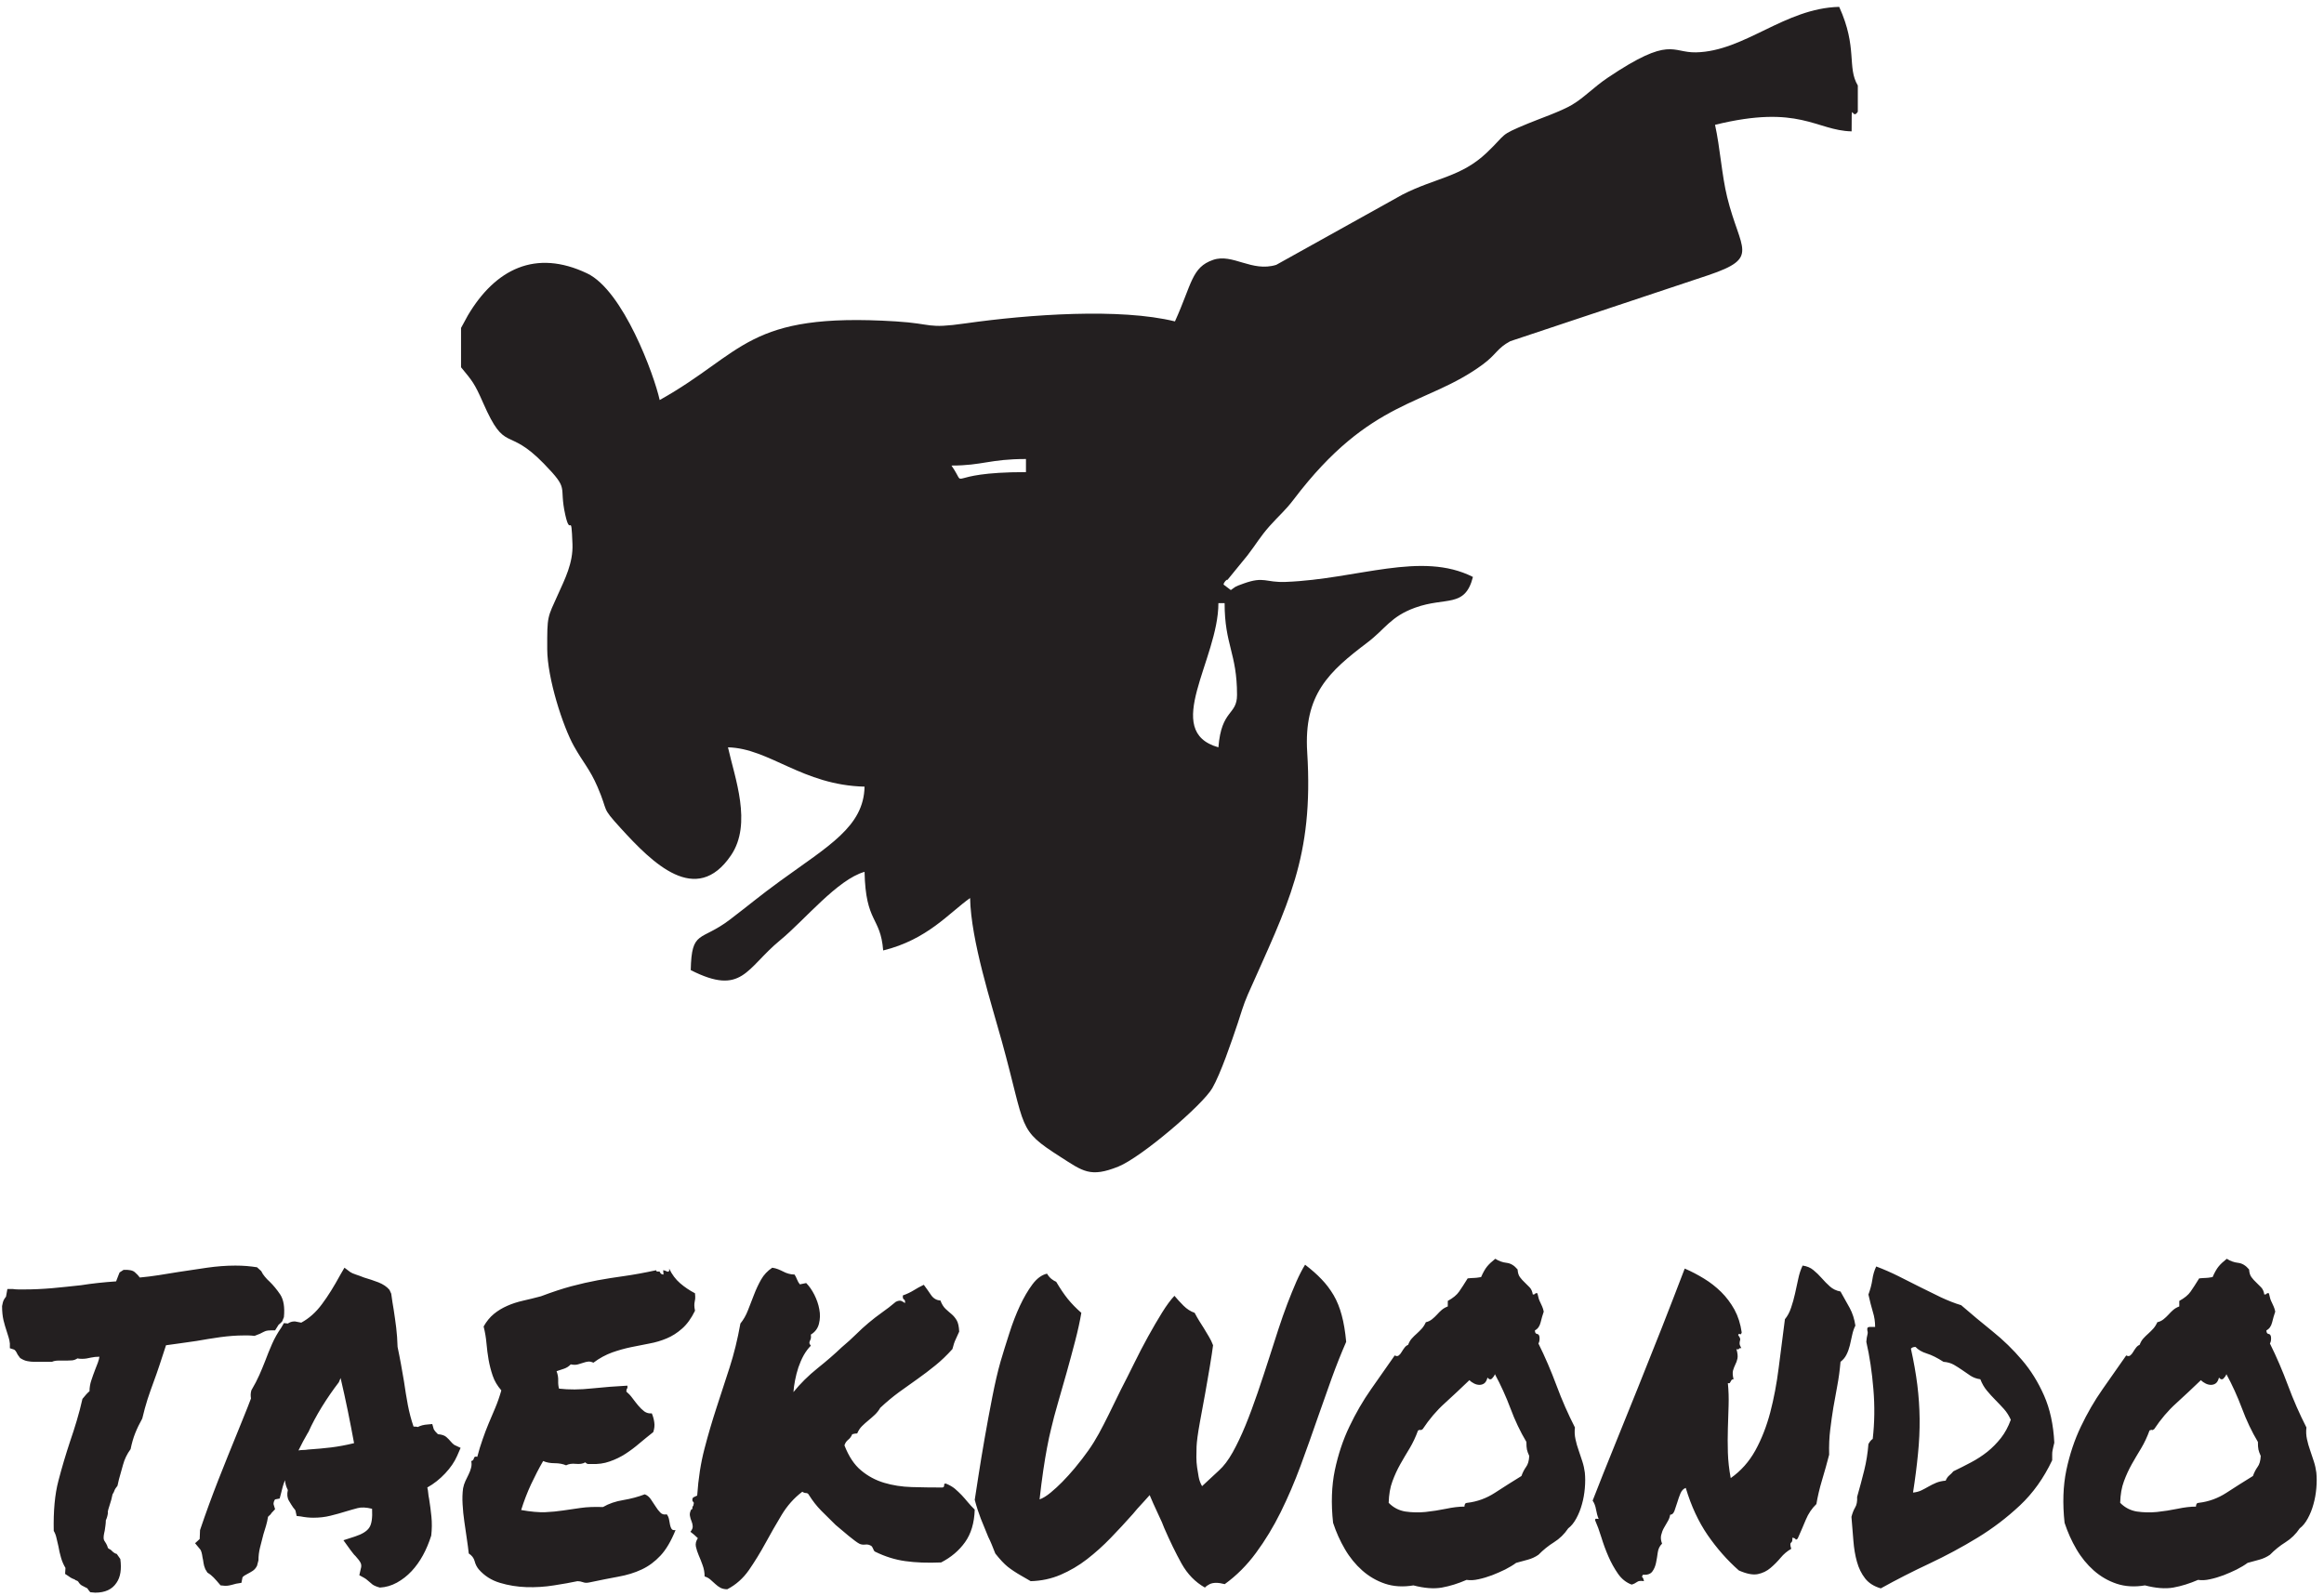
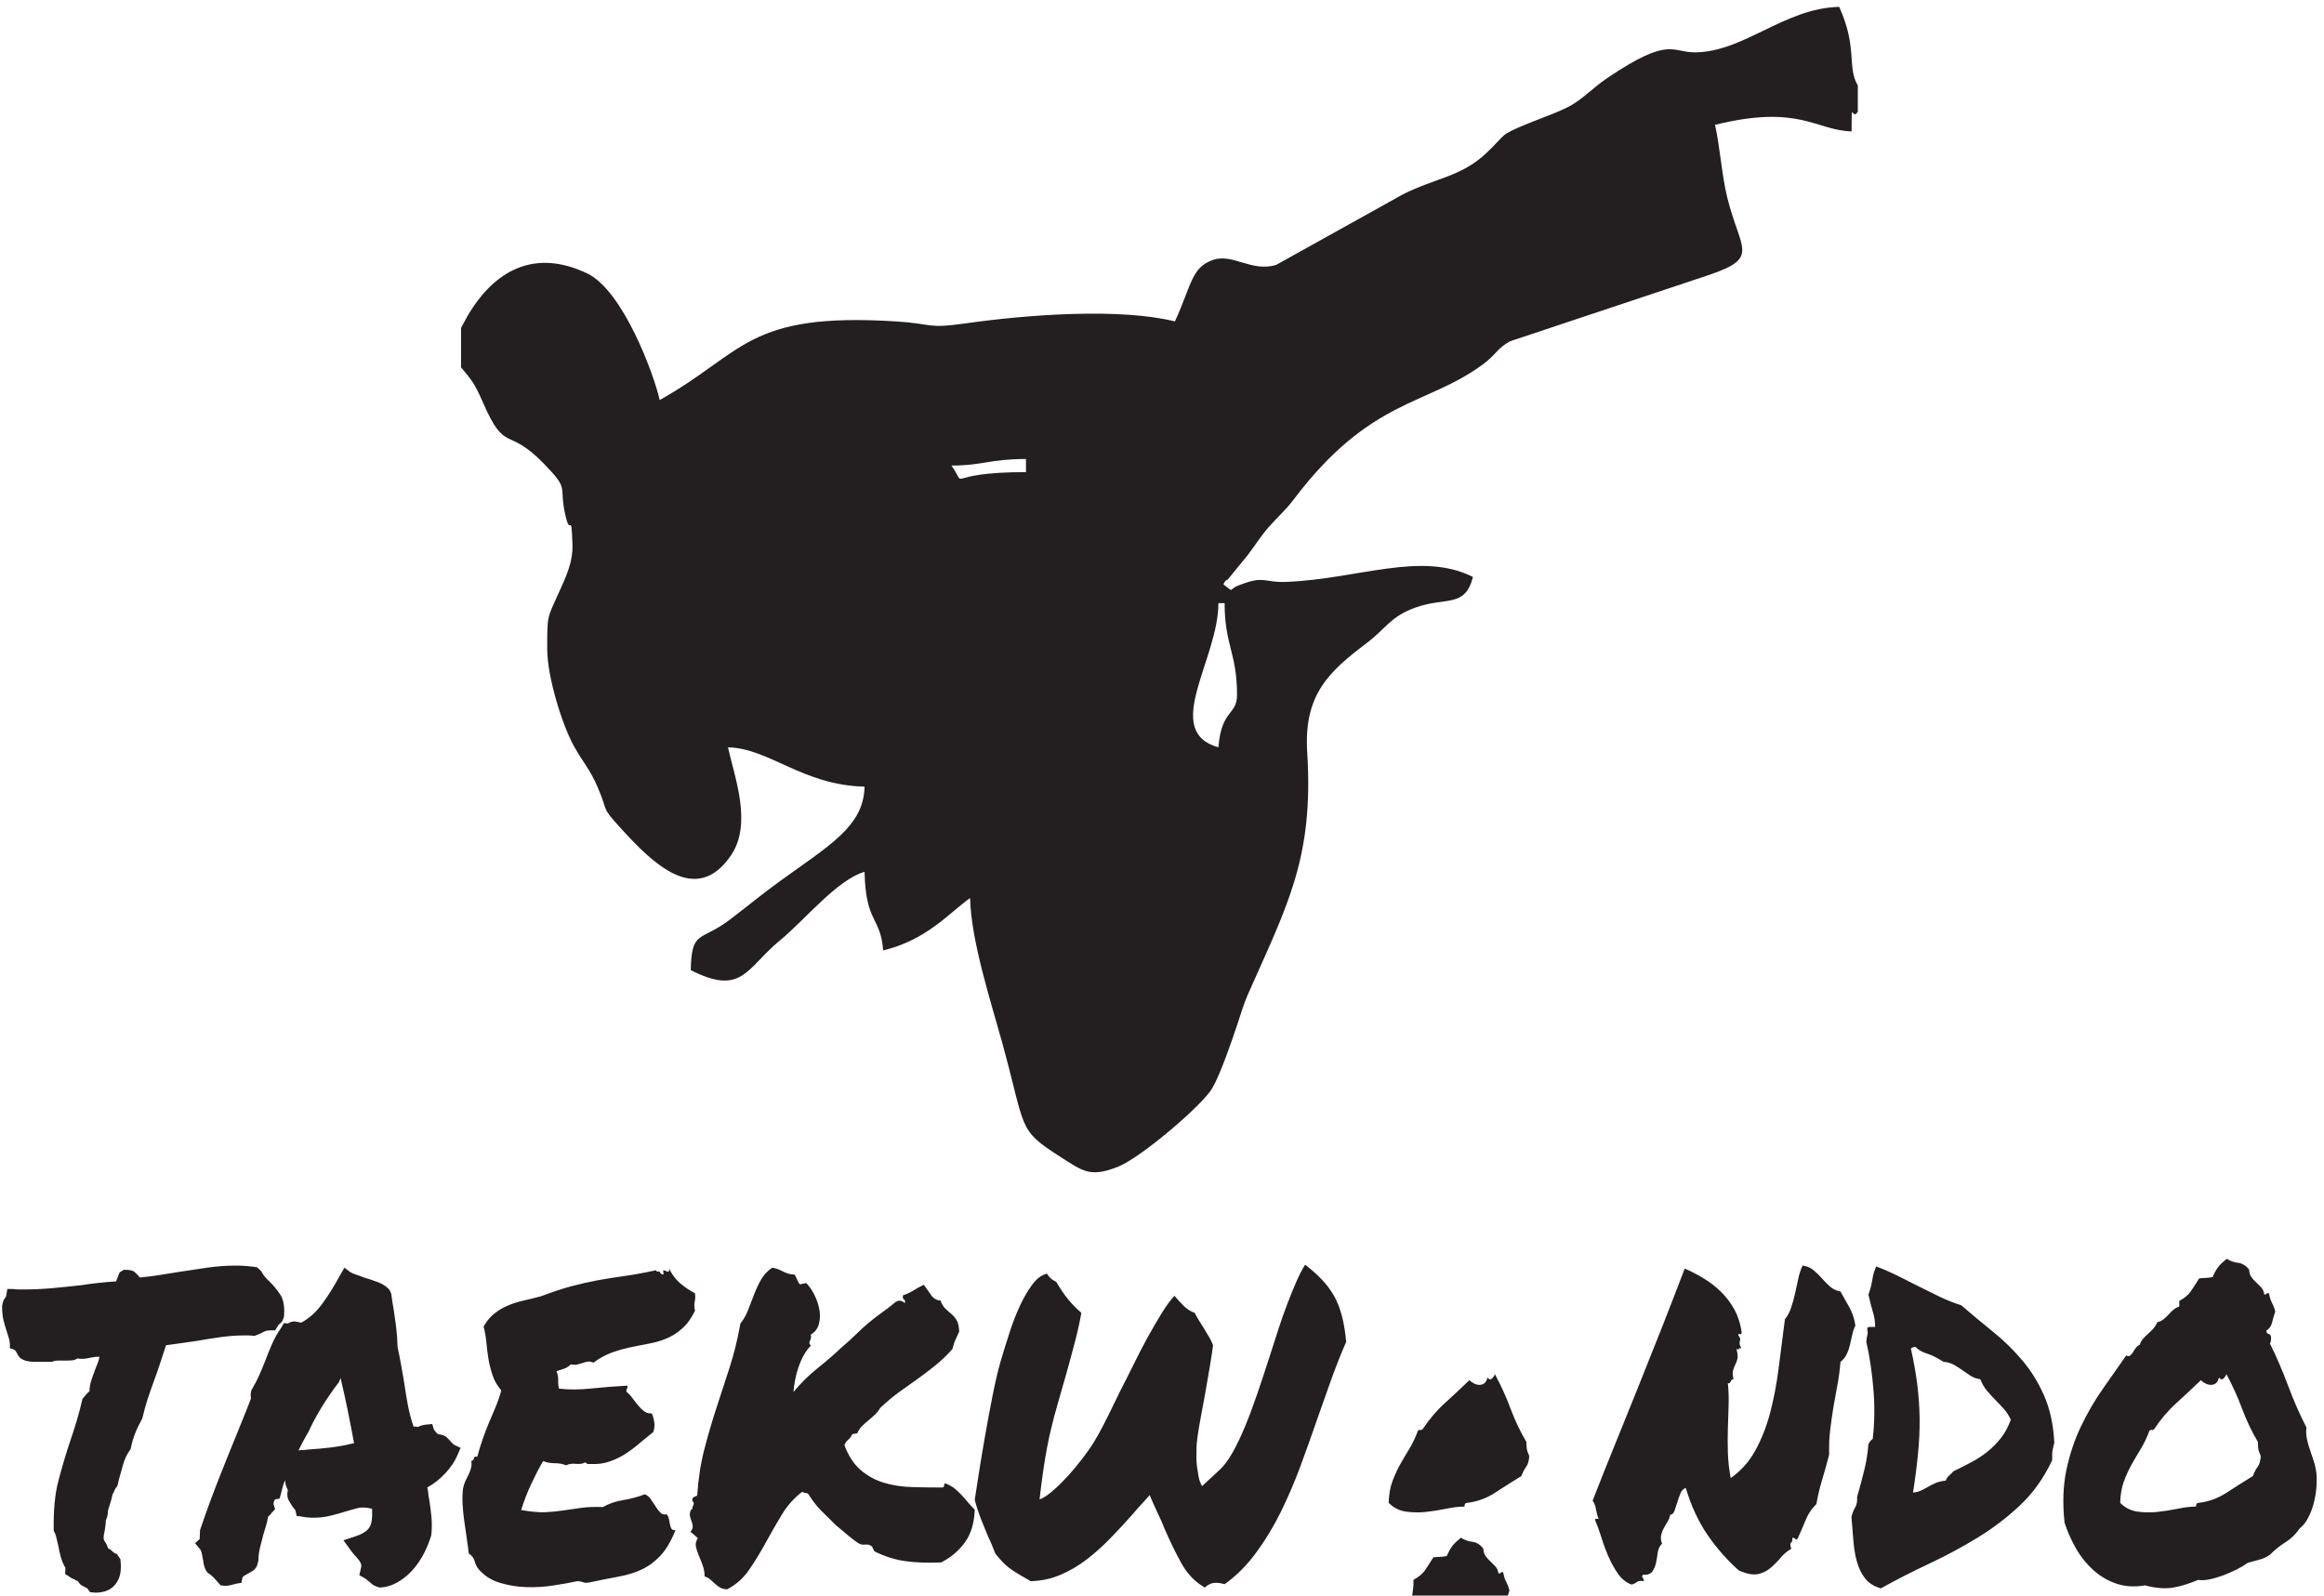
<svg xmlns="http://www.w3.org/2000/svg" xmlns:ns1="http://sodipodi.sourceforge.net/DTD/sodipodi-0.dtd" xmlns:ns2="http://www.inkscape.org/namespaces/inkscape" version="1.1" id="svg1" width="668" height="458.667" viewBox="0 0 668 458.667" ns1:docname="KARATE 4.eps">
  <defs id="defs1" />
  <ns1:namedview id="namedview1" pagecolor="#ffffff" bordercolor="#000000" borderopacity="0.25" ns2:showpageshadow="2" ns2:pageopacity="0.0" ns2:pagecheckerboard="0" ns2:deskcolor="#d1d1d1">
    <ns2:page x="0" y="0" ns2:label="1" id="page1" width="668" height="458.667" margin="0" bleed="0" />
  </ns1:namedview>
  <g id="g1" ns2:groupmode="layer" ns2:label="1">
-     <path id="path1" d="m 2673.43,1946.7 c 0,90.5 -26.83,107.78 -26.83,198.28 h -13.42 c 0,-122.21 -123.29,-276.83 0,-311.58 6.53,82.73 40.25,68.76 40.25,113.3 z M 4635.61,22.07 c -22.46,-3.773 -42.83,-2.512 -61.25,3.613 -18.28,6.125 -34.74,15.707 -49.36,28.59 -14.5,12.879 -27.04,28.117 -37.48,46.028 -10.45,17.75 -18.94,36.758 -25.61,57.023 -4.57,41.785 -3.26,79.641 3.79,113.731 7.19,33.929 17.64,65.508 31.48,94.254 13.71,28.902 29.39,55.921 47.02,81.054 17.62,25.137 34.6,49.328 50.93,72.731 3.52,-1.883 6.4,-1.883 8.75,0 2.35,1.73 4.3,4.246 6.14,7.386 1.82,2.985 3.78,6.125 6.13,9.11 2.23,3.14 4.97,5.183 7.97,6.441 2.09,5.5 4.7,10.211 8.09,13.824 3.27,3.614 6.93,7.227 10.72,10.524 3.78,3.457 7.31,6.91 10.71,10.684 3.26,3.613 6.26,8.324 8.75,13.824 5.09,1.097 9.53,3.297 13.45,6.437 3.79,2.989 7.31,6.442 10.71,10.055 3.26,3.769 6.79,7.07 10.31,10.211 3.53,2.984 7.84,5.496 12.93,7.383 v 11.937 c 11.23,6.129 19.46,12.883 24.55,20.266 5.1,7.226 11.23,16.808 18.42,28.433 5.62,0.629 10.05,0.942 13.32,0.942 3.4,0 8.62,0.629 15.67,1.887 4.57,10.367 9.01,18.066 13.06,22.933 4.05,5.027 9.93,10.527 17.63,16.652 7.58,-4.871 15.8,-7.855 24.42,-8.796 8.75,-0.946 16.59,-5.657 23.77,-14.293 0.53,-7.387 2.22,-13.043 5.36,-16.969 3,-4.082 6.4,-7.699 9.92,-10.992 3.53,-3.461 7.18,-6.914 10.71,-10.688 3.53,-3.609 5.88,-8.793 6.92,-15.551 2.48,0 4.18,0.473 4.97,1.727 0.78,1.262 2.35,1.574 4.96,0.945 1.05,-4.871 2.09,-8.953 3,-11.937 1.05,-3.141 2.22,-5.813 3.53,-8.328 1.17,-2.356 2.48,-5.184 3.79,-8.325 1.3,-2.984 2.48,-6.597 3.39,-10.996 -2.48,-7.382 -4.83,-15.078 -6.79,-23.406 -2.09,-8.324 -6.14,-13.98 -12.27,-17.125 0,-4.867 1.56,-7.379 4.56,-7.695 3.01,-0.313 4.84,-2.668 5.36,-6.914 0.52,-5.653 -0.26,-10.211 -2.35,-13.821 14.36,-28.906 27.29,-59.066 39.05,-90.64 11.75,-31.731 25.07,-61.891 39.83,-90.797 -1.05,-8.484 -0.65,-16.965 1.17,-25.289 1.71,-8.172 4.05,-16.34 6.93,-24.352 2.74,-8.011 5.48,-16.019 7.96,-23.875 2.62,-8.015 4.31,-16.023 5.36,-24.035 1.04,-10.371 1.04,-21.519 0,-33.617 -1.05,-11.938 -3.01,-23.406 -6.14,-34.402 -3,-11.153 -7.05,-21.368 -12.28,-30.946 -5.09,-9.426 -10.97,-16.652 -17.5,-21.523 -8.23,-12.254 -18.41,-22.305 -30.69,-30.004 -12.14,-7.539 -23.38,-16.648 -33.69,-27.176 -7.06,-4.871 -14.76,-8.324 -22.85,-10.523 -8.23,-2.199 -16.59,-4.402 -25.34,-6.91 -6.53,-4.871 -14.5,-9.586 -23.64,-14.297 -9.27,-4.555 -18.68,-8.641 -28.34,-12.41 -9.66,-3.613 -19.46,-6.598 -29.13,-8.641 -9.66,-2.199 -18.28,-2.668 -25.98,-1.414 C 4732,25.996 4714.23,20.5 4696.86,17.355 c -17.37,-2.984 -37.74,-1.414 -61.25,4.715 z m 9.93,334.91 c -5.09,-13.98 -11.1,-26.703 -17.9,-38.171 -6.92,-11.313 -13.71,-22.778 -20.37,-34.559 -6.52,-11.625 -12.27,-24.035 -17.11,-37.23 -4.96,-13.196 -7.57,-28.59 -8.09,-46.5 10.18,-10.364 22.33,-16.649 36.31,-18.848 14.1,-2.043 28.46,-2.356 43.22,-0.942 14.89,1.571 29.65,3.926 44.4,6.911 14.76,3.14 28.08,4.714 39.84,4.714 0,5.497 2.09,8.165 6.14,8.165 21.41,2.515 41.27,9.742 59.68,21.679 18.28,11.942 37.48,24.035 57.33,36.289 2.62,7.383 5.88,13.825 9.93,19.477 4.17,5.5 6.4,13.351 6.92,23.879 -2.48,5.496 -4.18,10.054 -4.97,13.824 -0.78,3.613 -1.17,9.109 -1.17,16.492 -13.19,22.153 -24.68,46.188 -34.35,72.262 -9.79,26.078 -21.02,50.742 -33.69,74.144 -1.05,-3.14 -3.14,-6.125 -6.14,-9.265 -3,-2.988 -6.4,-2.356 -9.93,1.883 -1.56,-6.125 -3.91,-10.211 -6.92,-12.411 -3,-2.199 -6.53,-3.3 -10.31,-3.3 -3.79,0 -7.71,0.945 -11.5,2.832 -3.78,1.883 -7.31,4.238 -10.31,7.379 -17.9,-17.278 -35.66,-33.77 -53.16,-49.797 -17.63,-15.864 -33.56,-34.559 -47.8,-56.078 -2.61,-1.887 -4.17,-2.512 -4.7,-1.887 -0.52,0.629 -2.22,0.316 -5.35,-0.942 z M 4064.77,15.629 c -14.76,4.242 -26.12,11.469 -33.96,21.52 -7.96,10.215 -13.84,22.148 -17.63,35.977 -3.91,13.824 -6.4,28.902 -7.7,45.555 -1.31,16.492 -2.62,33.773 -4.18,51.523 2.09,8.012 4.7,14.766 7.97,20.266 3.39,5.496 4.83,13.195 4.3,22.937 5.62,19.633 10.71,38.641 15.29,57.176 4.57,18.379 7.57,37.391 9.14,57.023 3.13,5.497 6.13,9.266 9.27,10.997 4.05,35.031 4.57,70.847 1.43,107.761 -3,36.762 -8.09,70.848 -15.27,102.106 0.52,6.758 1.3,11.785 2.34,15.242 0.92,3.297 0.92,6.281 0,8.641 -1.04,5.652 0.39,8.324 4.57,8.324 4.05,0 8.1,0 12.15,0 0,11.152 -1.56,21.992 -4.96,32.676 -3.26,10.836 -6.4,23.246 -9.53,37.382 4.04,10.996 6.91,21.68 8.48,32.204 1.44,10.371 4.32,19.949 8.36,28.433 16.33,-6.125 32.39,-13.195 48.2,-21.051 15.8,-8.007 31.34,-15.863 46.75,-23.562 15.28,-7.695 30.3,-15.082 45.05,-22.149 14.89,-6.914 29.39,-12.722 43.62,-16.964 21.94,-19.008 44.54,-37.86 67.79,-56.555 23.24,-18.692 44.4,-39.27 63.46,-61.735 19.2,-22.304 35.13,-48.066 47.8,-76.816 12.8,-28.902 20.24,-62.832 22.2,-102.105 -0.91,-3.77 -1.69,-6.758 -2.21,-9.266 -0.53,-2.516 -1.05,-4.871 -1.57,-7.387 -0.52,-2.515 -0.79,-5.183 -0.79,-8.324 0,-2.984 0,-7.383 0,-12.883 -18.28,-38.644 -41.53,-71.16 -69.6,-97.551 -28.09,-26.39 -58.64,-49.64 -91.81,-69.902 -33.18,-20.266 -67.78,-38.801 -103.7,-55.769 -35.91,-16.809 -71.05,-34.715 -105.26,-53.723 z m 74.96,521.848 c -4.57,0 -7.84,-1.258 -9.93,-3.774 6.15,-27.488 10.72,-53.562 13.85,-78.23 3,-24.504 4.7,-49.008 4.96,-73.516 0.27,-24.66 -0.91,-49.797 -3.52,-75.559 -2.49,-25.761 -6.01,-53.722 -10.71,-83.726 6.66,0.629 12.53,2.199 17.63,4.555 5.09,2.515 10.31,5.183 15.67,8.324 5.36,3.144 10.97,5.812 16.84,8.324 5.88,2.359 12.67,3.93 20.38,4.559 1.96,4.867 4.7,8.796 7.97,11.468 3.26,2.828 6.27,5.653 8.75,8.793 12.79,6.129 25.59,12.571 38.26,19.325 12.8,6.757 24.55,14.453 35.26,22.937 10.72,8.641 20.38,18.535 29.13,29.531 8.62,10.996 15.8,24.192 21.42,39.586 -4.19,9.11 -9.15,16.965 -15.03,23.406 -5.87,6.438 -11.88,12.879 -18.28,19.321 -6.4,6.441 -12.54,13.195 -18.41,20.262 -5.88,7.07 -10.58,15.242 -14.11,24.507 -8.23,1.098 -15.27,3.77 -21.41,7.7 -6.14,4.082 -12.02,8.011 -17.63,12.093 -5.62,3.926 -11.63,7.696 -18.03,11.469 -6.4,3.613 -13.84,5.813 -22.59,6.441 -13.19,8.481 -25.2,14.606 -35.92,17.907 -10.71,3.3 -18.93,8.168 -24.55,14.297 z M 3592,112.238 c -5.09,-4.871 -8.22,-11.152 -9.27,-18.851 -1.04,-7.699 -2.22,-15.238 -3.78,-22.617 -1.57,-7.387 -4.18,-13.672 -8.1,-18.852 -3.79,-5.184 -10.58,-7.539 -20.24,-6.914 -1.97,-2.984 -2.36,-4.871 -1.18,-5.496 1.3,-0.629 2.48,-3.457 3.52,-8.324 -7.18,1.254 -12.27,0.625 -15.27,-1.887 -3.14,-2.359 -6.93,-4.242 -11.5,-5.5 -11.75,4.398 -21.54,12.098 -29.51,23.566 -7.84,11.309 -14.76,23.719 -20.63,37.227 -5.88,13.508 -10.98,27.336 -15.29,41.473 -4.31,14.136 -8.88,26.39 -13.45,36.757 0,2.516 0.91,3.614 2.74,3.301 1.7,-0.316 3.4,-0.473 4.97,-0.473 -2.62,6.125 -4.44,13.04 -5.75,20.579 -1.31,7.699 -3.79,13.98 -7.31,19.007 14.75,38.016 30.56,77.758 47.4,119.075 16.85,41.468 33.83,83.57 50.94,126.14 17.1,42.727 34.21,85.614 51.32,128.813 16.98,43.355 33.44,85.769 49.37,127.554 14.23,-6.125 28.07,-13.351 41.66,-21.679 13.45,-8.164 25.86,-17.907 37.09,-28.903 11.23,-11.152 20.77,-23.879 28.73,-38.171 7.84,-14.454 13.06,-30.946 15.67,-49.329 -1.04,-3.609 -2.35,-4.867 -3.79,-3.609 -1.57,1.098 -2.87,0.625 -3.91,-1.887 2.61,-3.769 4.05,-6.285 4.31,-7.855 0.26,-1.57 0.13,-2.985 -0.4,-4.555 -0.52,-1.574 -0.78,-3.613 -0.78,-5.969 0,-2.515 1.31,-5.812 3.79,-10.211 -2.48,0.629 -4.31,0.157 -5.36,-1.414 -1.04,-1.414 -2.74,-1.57 -5.35,-0.316 2.61,-8.637 3.26,-15.395 2.35,-20.262 -1.04,-5.027 -2.61,-9.426 -4.7,-13.351 -1.96,-4.086 -3.66,-8.325 -4.97,-12.883 -1.17,-4.711 -0.78,-10.996 1.18,-18.852 -1.96,0 -3.39,-0.472 -4.18,-1.41 -0.78,-0.945 -1.43,-2.047 -1.96,-3.301 -0.52,-1.257 -1.17,-2.199 -1.82,-3.14 -0.79,-0.946 -2.22,-1.102 -4.32,-0.473 1.57,-16.023 2.1,-32.047 1.57,-48.383 -0.52,-16.179 -1.04,-32.832 -1.57,-49.64 -0.52,-16.965 -0.52,-34.246 0,-51.996 0.53,-17.911 2.62,-36.286 6.14,-55.297 21.94,15.394 39.7,35.347 53.29,59.851 13.45,24.508 24.16,51.84 32.12,82 7.84,30.008 13.98,62.207 18.29,96.61 4.31,34.402 8.88,69.273 13.45,104.933 5.62,6.758 10.06,14.926 13.32,24.821 3.4,9.742 6.14,19.953 8.49,30.316 2.22,10.527 4.57,21.051 6.92,31.734 2.22,10.84 5.35,20.422 9.53,29.063 9.14,-1.258 16.98,-4.399 23.25,-9.742 6.4,-5.184 12.41,-10.993 18.02,-17.434 5.62,-6.441 11.5,-12.41 17.64,-17.91 6.13,-5.496 13.71,-9.266 22.98,-10.996 7.05,-12.41 13.71,-24.192 19.85,-35.5 6.14,-11.313 10.19,-24.035 12.28,-38.176 -3.14,-6.125 -5.36,-12.879 -6.93,-20.262 -1.56,-7.383 -3.13,-14.769 -4.96,-22.148 -1.83,-7.387 -4.17,-14.141 -7.31,-20.266 -3,-6.125 -7.32,-11.308 -12.93,-15.551 -1.57,-18.378 -3.92,-35.66 -6.93,-51.527 -3,-16.023 -5.87,-31.73 -8.48,-46.969 -2.48,-15.394 -4.83,-31.257 -6.79,-47.91 -2.09,-16.496 -2.88,-34.715 -2.35,-54.355 -4.57,-17.75 -9.67,-35.973 -15.29,-54.664 -5.61,-18.692 -9.66,-36.133 -12.27,-51.996 -9.66,-9.27 -17.37,-20.579 -22.98,-34.086 -5.62,-13.512 -11.37,-27.024 -17.5,-40.532 -2.62,-2.515 -4.18,-2.828 -4.57,-1.414 -0.53,1.571 -2.88,2.668 -6.93,3.301 0.53,-5.5 -0.39,-9.113 -2.74,-10.683 -2.22,-1.415 -2.09,-5.969 0.39,-13.352 -8.62,-4.871 -16.33,-11.313 -22.98,-19.324 -6.53,-7.851 -13.85,-15.238 -21.81,-21.988 -7.84,-6.758 -16.98,-11.156 -27.43,-13.355 -10.58,-2.199 -24.16,0.469 -41.01,7.855 -24.94,21.992 -47.4,47.442 -67.38,76.344 -19.86,28.903 -35.66,62.836 -47.41,102.11 -5.09,-1.731 -8.88,-5.817 -11.5,-11.942 -2.47,-6.125 -4.82,-12.566 -6.79,-19.32 -2.09,-6.754 -4.18,-12.883 -6.14,-18.379 -2.08,-5.5 -5.09,-8.328 -9.26,-8.328 -0.92,-5.496 -2.88,-10.524 -5.75,-15.078 -2.75,-4.715 -5.49,-9.27 -7.97,-13.825 -2.61,-4.71 -4.44,-9.742 -5.75,-15.238 -1.3,-5.496 -0.65,-11.625 1.96,-18.379 z M 3054.72,22.07 c -22.46,-3.773 -42.83,-2.512 -61.25,3.613 -18.28,6.125 -34.74,15.707 -49.36,28.59 -14.5,12.879 -27.04,28.117 -37.48,46.028 -10.45,17.75 -18.94,36.758 -25.6,57.023 -4.57,41.785 -3.27,79.641 3.78,113.731 7.19,33.929 17.64,65.508 31.48,94.254 13.71,28.902 29.39,55.921 47.01,81.054 17.63,25.137 34.61,49.328 50.94,72.731 3.53,-1.883 6.4,-1.883 8.75,0 2.35,1.73 4.31,4.246 6.14,7.386 1.82,2.985 3.78,6.125 6.13,9.11 2.22,3.14 4.97,5.183 7.97,6.441 2.09,5.5 4.7,10.211 8.1,13.824 3.26,3.614 6.92,7.227 10.71,10.524 3.78,3.457 7.31,6.91 10.71,10.684 3.26,3.613 6.27,8.324 8.75,13.824 5.09,1.097 9.53,3.297 13.45,6.437 3.79,2.989 7.31,6.442 10.71,10.055 3.26,3.769 6.79,7.07 10.31,10.211 3.53,2.984 7.84,5.496 12.93,7.383 v 11.937 c 11.23,6.129 19.46,12.883 24.55,20.266 5.1,7.226 11.23,16.808 18.42,28.433 5.61,0.629 10.06,0.942 13.32,0.942 3.4,0 8.62,0.629 15.67,1.887 4.57,10.367 9.02,18.066 13.06,22.933 4.05,5.027 9.93,10.527 17.63,16.652 7.58,-4.871 15.81,-7.855 24.42,-8.796 8.76,-0.946 16.59,-5.657 23.77,-14.293 0.53,-7.387 2.22,-13.043 5.36,-16.969 3,-4.082 6.4,-7.699 9.92,-10.992 3.53,-3.461 7.19,-6.914 10.71,-10.688 3.53,-3.609 5.88,-8.793 6.92,-15.551 2.49,0 4.18,0.473 4.97,1.727 0.78,1.262 2.34,1.574 4.96,0.945 1.05,-4.871 2.09,-8.953 3,-11.937 1.05,-3.141 2.22,-5.813 3.53,-8.328 1.18,-2.356 2.48,-5.184 3.79,-8.325 1.3,-2.984 2.48,-6.597 3.39,-10.996 -2.48,-7.382 -4.83,-15.078 -6.79,-23.406 -2.09,-8.324 -6.14,-13.98 -12.27,-17.125 0,-4.867 1.56,-7.379 4.56,-7.695 3.01,-0.313 4.84,-2.668 5.36,-6.914 0.52,-5.653 -0.26,-10.211 -2.35,-13.821 14.36,-28.906 27.29,-59.066 39.05,-90.64 11.75,-31.731 25.08,-61.891 39.83,-90.797 -1.04,-8.484 -0.65,-16.965 1.18,-25.289 1.69,-8.172 4.04,-16.34 6.92,-24.352 2.74,-8.011 5.48,-16.019 7.96,-23.875 2.62,-8.015 4.31,-16.023 5.36,-24.035 1.04,-10.371 1.04,-21.519 0,-33.617 -1.05,-11.938 -3,-23.406 -6.14,-34.402 -3,-11.153 -7.05,-21.368 -12.28,-30.946 -5.09,-9.426 -10.97,-16.652 -17.5,-21.523 -8.22,-12.254 -18.41,-22.305 -30.69,-30.004 -12.14,-7.539 -23.37,-16.648 -33.69,-27.176 -7.05,-4.871 -14.76,-8.324 -22.85,-10.523 -8.24,-2.199 -16.59,-4.402 -25.34,-6.91 -6.53,-4.871 -14.5,-9.586 -23.64,-14.297 -9.27,-4.555 -18.68,-8.641 -28.34,-12.41 -9.67,-3.613 -19.46,-6.598 -29.12,-8.641 -9.67,-2.199 -18.29,-2.668 -25.99,-1.414 -18.41,-8.012 -36.18,-13.508 -53.55,-16.652 -17.37,-2.984 -37.74,-1.414 -61.25,4.715 z m 9.93,334.91 c -5.1,-13.98 -11.1,-26.703 -17.89,-38.171 -6.93,-11.313 -13.72,-22.778 -20.37,-34.559 -6.53,-11.625 -12.28,-24.035 -17.12,-37.23 -4.96,-13.196 -7.57,-28.59 -8.09,-46.5 10.18,-10.364 22.33,-16.649 36.3,-18.848 14.11,-2.043 28.47,-2.356 43.23,-0.942 14.89,1.571 29.65,3.926 44.41,6.911 14.75,3.14 28.08,4.714 39.83,4.714 0,5.497 2.09,8.165 6.14,8.165 21.41,2.515 41.27,9.742 59.68,21.679 18.28,11.942 37.48,24.035 57.33,36.289 2.61,7.383 5.88,13.825 9.93,19.477 4.18,5.5 6.4,13.351 6.92,23.879 -2.49,5.496 -4.18,10.054 -4.97,13.824 -0.78,3.613 -1.17,9.109 -1.17,16.492 -13.19,22.153 -24.68,46.188 -34.35,72.262 -9.79,26.078 -21.02,50.742 -33.69,74.144 -1.05,-3.14 -3.14,-6.125 -6.14,-9.265 -3,-2.988 -6.4,-2.356 -9.93,1.883 -1.56,-6.125 -3.91,-10.211 -6.92,-12.411 -3,-2.199 -6.53,-3.3 -10.31,-3.3 -3.79,0 -7.71,0.945 -11.5,2.832 -3.79,1.883 -7.31,4.238 -10.31,7.379 -17.89,-17.278 -35.66,-33.77 -53.16,-49.797 -17.63,-15.864 -33.56,-34.559 -47.8,-56.078 -2.61,-1.887 -4.17,-2.512 -4.7,-1.887 -0.52,0.629 -2.22,0.316 -5.35,-0.942 z M 2150.99,91.031 c -2.49,6.754 -5.1,13.196 -7.71,19.324 -2.48,6.125 -5.09,11.622 -7.57,16.649 -6.14,14.609 -11.5,27.805 -16.07,39.43 -4.57,11.781 -9.01,25.293 -13.06,40.527 1.57,10.523 4.18,27.965 8.1,52.469 3.79,24.664 8.23,51.367 13.32,80.586 5.09,29.218 10.58,58.75 16.46,88.754 5.88,30.164 11.88,55.925 18.02,77.445 5.61,19.008 11.88,39.269 18.81,60.637 6.78,21.519 14.49,41.312 22.85,59.378 8.49,18.067 17.5,33.618 27.16,46.497 9.67,12.882 20.25,20.582 31.48,23.093 3,-5.027 6.27,-8.797 9.92,-11.625 3.53,-2.668 6.79,-4.715 9.93,-5.968 8.62,-14.61 17.11,-27.176 25.2,-37.231 8.23,-10.055 17.9,-20.105 29.13,-29.848 -3.14,-18.535 -7.58,-38.796 -13.45,-61.261 -5.88,-22.465 -11.89,-44.93 -18.29,-67.707 -6.4,-22.621 -12.67,-44.614 -18.81,-65.821 -6.13,-21.046 -10.96,-39.425 -14.49,-54.668 -3.13,-12.25 -6.14,-26.39 -9.14,-42.41 -2.61,-13.511 -5.23,-29.691 -8.1,-48.699 -2.74,-19.008 -5.48,-39.902 -7.97,-62.676 7.06,2.512 15.15,7.383 24.04,14.766 8.88,7.383 17.23,15.078 24.94,22.933 9.14,9.27 18.02,19.165 26.77,29.532 11.63,14.14 21.68,27.019 29.77,38.644 8.23,11.625 15.68,23.723 22.6,36.285 6.92,12.727 13.97,26.395 21.42,41.477 7.44,15.078 16.2,32.984 26.38,53.879 9.14,17.75 18.81,36.758 28.73,57.023 9.93,20.266 19.98,39.586 30.17,57.965 10.19,18.535 20.24,35.5 29.9,51.211 9.67,15.551 18.55,27.645 26.78,36.285 5.61,-6.754 12.15,-13.82 19.46,-21.203 7.44,-7.387 15.41,-12.566 24.16,-15.555 3.53,-6.753 7.05,-12.722 10.31,-18.062 3.27,-5.184 6.54,-10.211 9.54,-15.082 4.18,-6.754 7.84,-12.879 11.1,-18.535 3.4,-5.5 6.27,-11.625 8.88,-18.379 -0.52,-4.871 -1.43,-11.313 -2.74,-19.324 -1.31,-8.012 -2.62,-16.653 -4.18,-26.231 -1.57,-9.426 -3.26,-19.168 -4.96,-28.906 -1.83,-9.895 -3.53,-19.32 -4.97,-28.59 -5.09,-27.648 -9.01,-48.539 -11.49,-62.519 -2.61,-14.141 -4.31,-25.293 -5.36,-33.149 -1.04,-8.008 -1.69,-14.766 -1.96,-20.266 -0.25,-5.496 -0.39,-13.195 -0.39,-23.089 0,-7.383 0.53,-14.61 1.57,-21.993 1.05,-6.753 2.09,-13.668 3.4,-20.738 1.31,-7.066 3.78,-13.664 7.31,-19.789 l 36.7,34.086 c 10.19,9.113 19.98,22.148 29.52,39.113 9.4,16.813 18.54,36.133 27.55,57.969 8.88,21.68 17.63,45.399 26.38,70.844 8.62,25.449 17.37,51.683 25.99,78.703 6.14,19.637 12.41,39.113 18.81,58.437 6.27,19.321 12.8,37.704 19.46,55.293 6.66,17.438 13.18,33.305 19.45,47.754 6.4,14.457 12.68,26.551 18.81,36.446 13.71,-10.524 25.6,-20.891 35.53,-31.414 10.05,-10.372 18.67,-21.836 26.11,-34.407 7.32,-12.566 13.19,-27.019 17.5,-43.355 4.44,-16.18 7.58,-35.344 9.67,-57.496 -11.23,-25.758 -21.68,-52.149 -31.48,-79.168 -9.66,-27.024 -19.32,-54.199 -28.99,-81.844 -12.27,-35.66 -24.94,-71.004 -37.87,-106.352 -13.07,-35.343 -27.43,-68.8 -43.23,-100.847 -15.8,-31.891 -33.56,-61.11 -53.28,-87.813 -19.59,-26.707 -42.19,-49.328 -67.65,-67.707 -7.19,1.887 -13.32,2.828 -18.42,2.828 -5.61,0 -10.31,-0.941 -14.1,-2.828 -3.79,-1.883 -7.31,-4.238 -10.32,-7.383 -20.9,11.781 -37.74,29.062 -50.54,51.996 -12.8,23.094 -25.2,48.699 -37.48,76.972 -1.57,4.246 -3.13,8.328 -4.97,12.41 -1.83,3.93 -3.65,8.016 -5.74,12.411 l -13.06,28.433 -7.58,17.598 -10.7,-11.942 -16.07,-17.593 -9.27,-10.996 c -15.8,-17.75 -31.87,-35.188 -48.19,-51.997 -16.33,-16.964 -33.43,-32.203 -51.2,-46.027 -17.89,-13.824 -36.95,-24.977 -57.07,-33.617 -20.11,-8.641 -41.66,-13.195 -64.64,-13.82 -4.06,2.512 -7.84,4.555 -11.1,6.438 -3.27,1.887 -6.53,3.769 -9.54,5.496 -11.75,6.758 -21.42,13.195 -29.12,19.324 -7.58,6.125 -16.59,15.707 -26.77,28.59 z M 1498.26,194.082 c 0.52,2.512 0.91,4.398 1.17,5.496 0.26,1.258 -0.65,2.828 -2.74,4.711 -0.91,4.246 -0.13,7.07 2.35,8.328 2.62,1.098 5.1,2.356 7.71,3.613 2.48,36.758 7.7,70.375 15.67,100.852 7.83,30.316 16.58,59.852 25.99,88.754 9.4,28.902 18.93,57.809 28.34,87.027 9.4,29.063 17.24,60.793 23.38,95.192 6.52,8.015 12.01,17.441 16.32,28.593 4.44,10.997 8.75,22.149 13.06,33.618 4.31,11.308 9.4,22.148 15.28,32.672 5.88,10.371 13.98,19.007 24.16,25.765 4.57,-0.629 8.75,-1.73 12.67,-3.301 3.79,-1.57 7.44,-3.14 11.1,-5.027 3.53,-1.883 7.31,-3.453 11.36,-4.555 4.18,-1.257 8.49,-1.882 13.06,-1.882 2.09,-3.145 3.79,-6.602 5.35,-10.528 1.57,-4.082 3.53,-7.539 6.14,-10.683 l 13.71,2.828 c 6.67,-6.754 12.55,-15.239 17.64,-25.289 5.09,-10.211 8.75,-20.578 10.7,-31.418 2.09,-10.684 1.83,-21.051 -0.78,-31.262 -2.48,-10.051 -8.36,-17.906 -17.5,-23.406 0.39,-3.77 0.39,-6.442 0,-8.325 -0.52,-1.886 -1.17,-3.457 -1.96,-5.027 -0.78,-1.574 -1.17,-3.14 -1.17,-4.558 0,-1.571 1.04,-3.61 3.13,-6.125 -5.61,-5.497 -10.71,-12.411 -15.41,-20.575 -4.57,-8.328 -8.36,-17.125 -11.49,-26.234 -3.01,-9.27 -5.49,-18.539 -7.18,-27.652 -1.83,-9.266 -3.01,-17.75 -3.53,-25.762 14.89,18.383 32.13,35.504 52.11,51.527 19.85,15.864 37.22,30.946 51.98,45.086 11.75,9.895 22.07,19.164 31.08,28.117 8.88,8.797 17.89,17.121 27.17,24.821 9.13,7.699 18.67,15.078 28.59,22.148 9.93,6.91 20.12,14.766 30.3,23.406 5.1,2.516 9.01,2.985 11.89,1.883 2.74,-1.254 5.48,-2.824 7.96,-4.711 0.52,4.399 -0.26,6.914 -2.22,7.856 -2.09,0.941 -2.87,3.925 -2.35,8.797 8.62,2.984 16.46,6.753 23.38,10.996 6.79,4.238 14.1,8.324 21.81,11.937 5.1,-6.754 10.19,-13.98 15.28,-21.519 5.09,-7.7 12.01,-11.938 20.63,-12.411 3.01,-8.011 6.8,-13.98 11.1,-18.066 4.31,-3.926 8.62,-7.851 13.06,-11.469 4.32,-3.609 7.97,-8.164 11.1,-13.351 3.01,-5.184 4.84,-13.352 5.36,-24.348 -2.09,-4.871 -4.57,-10.367 -7.32,-16.18 -2.87,-5.812 -5.22,-13.039 -7.31,-21.523 -12.14,-13.508 -24.55,-25.449 -37.09,-35.5 -12.53,-10.211 -25.2,-19.793 -38.26,-29.059 -12.93,-9.113 -26.25,-18.695 -39.84,-28.437 -13.45,-9.895 -27.16,-21.203 -40.87,-34.086 -3.01,-5.5 -6.93,-10.367 -11.49,-14.766 -4.58,-4.242 -9.28,-8.484 -14.11,-12.41 -4.84,-3.926 -9.53,-8.168 -13.84,-12.41 -4.31,-4.242 -7.71,-9.582 -10.32,-15.707 -1.96,0 -3.79,-0.16 -5.36,-0.477 -1.56,-0.308 -3.26,-0.625 -5.35,-1.253 -2.09,-5.028 -4.96,-8.954 -8.75,-11.942 -3.92,-3.141 -6.53,-7.066 -8.09,-12.094 9.27,-23.875 21.15,-41.941 36.04,-54.195 14.76,-12.41 31.34,-21.207 49.63,-26.707 18.41,-5.496 38.26,-8.637 59.68,-9.266 21.55,-0.629 43.62,-0.941 66.61,-0.941 2.61,0.629 3.78,2.355 3.52,5.027 -0.26,2.825 1.04,3.926 4.18,3.297 7.57,-3.14 13.97,-6.754 19.07,-10.996 5.09,-4.398 9.92,-8.953 14.63,-13.82 4.57,-4.871 9.01,-10.055 13.32,-15.242 4.3,-5.184 9.26,-10.524 14.88,-16.02 -0.91,-28.906 -7.96,-52.312 -21.02,-70.535 -12.93,-18.067 -30.17,-32.676 -51.59,-43.672 -29.65,-1.254 -55.38,-0.312 -77.31,2.832 -21.95,2.984 -43.62,9.738 -65.04,20.262 -1.57,0.473 -3.01,2.356 -4.18,5.5 -1.31,2.984 -2.48,5.183 -3.53,6.437 -4.05,2.985 -8.62,4.246 -13.71,3.617 -5.09,-0.632 -9.4,0 -13.06,1.883 -4.57,2.356 -12.14,8.012 -22.59,16.496 -10.45,8.641 -19.98,16.649 -28.6,24.032 -10.72,10.367 -21.03,20.578 -31.09,30.789 -9.92,10.054 -18.67,21.367 -26.38,33.621 -1.43,2.98 -3.66,4.554 -6.53,4.554 -2.74,0 -5.48,0.942 -7.96,2.825 -17.9,-13.508 -32.78,-30.317 -44.8,-50.266 -12.01,-19.949 -23.64,-40.215 -34.74,-60.637 -11.23,-20.578 -23.11,-39.898 -35.65,-58.125 -12.54,-18.062 -28.21,-32.043 -47.01,-41.785 -5.62,0 -10.45,1.102 -14.63,3.144 -4.05,2.195 -7.84,5.027 -11.36,8.324 -3.66,3.457 -7.19,6.598 -10.84,9.742 -3.53,2.984 -7.58,5.18 -12.15,6.438 0,8.484 -1.43,16.652 -4.31,24.348 -2.74,7.699 -5.48,14.77 -8.36,21.211 -2.74,6.438 -4.83,12.719 -6.14,18.848 -1.3,6.129 0.14,12.254 4.18,18.383 -5.61,5.496 -10.97,10.05 -16.06,13.82 3.66,4.242 5.22,8.324 4.96,11.938 -0.26,3.773 -1.04,7.386 -2.61,10.996 -1.57,3.769 -2.74,7.543 -3.4,11.625 -0.78,3.925 0.13,8.328 2.62,13.355 2.09,0.469 3,1.727 2.74,3.609 -0.26,1.887 0.39,3.457 1.83,4.559 z M 1034.5,56.941 c -4.04,4.871 -7.05,10.84 -8.75,17.598 -1.82,6.754 -6,12.25 -12.66,16.492 -1.05,9.27 -2.35,19.793 -4.18,31.731 -1.83,11.941 -3.53,24.347 -5.36,36.918 -1.82,12.566 -3.13,25.133 -3.784,37.699 -0.786,12.566 -0.391,24.035 1.044,34.562 1.05,5.497 2.74,10.68 4.96,15.551 2.36,4.867 4.71,9.738 6.93,14.293 2.35,4.555 4.04,9.426 5.35,14.297 1.31,4.867 1.44,9.738 0.4,14.766 3.12,0.468 4.96,2.511 5.74,5.968 0.78,3.301 3.13,4.399 7.31,3.141 3.53,13.512 7.32,26.078 11.5,37.703 4.04,11.781 8.36,23.09 12.92,34.086 4.57,10.996 9.4,22.309 14.24,33.617 4.83,11.309 9.27,24.035 13.32,38.176 -8.62,9.895 -14.89,20.418 -18.68,31.731 -3.92,11.464 -6.79,22.933 -8.88,34.558 -1.96,11.625 -3.52,23.406 -4.56,35.5 -1.06,11.942 -3.01,24.035 -6.15,36.289 6.15,10.996 13.59,20.11 22.2,27.176 8.62,7.07 18.29,12.883 28.74,17.437 10.44,4.711 21.81,8.325 34.08,11.153 12.15,2.672 25.21,5.969 38.92,9.582 24.55,9.269 46.49,16.496 65.82,21.68 19.46,5.183 38.26,9.421 56.68,12.882 18.42,3.297 37.49,6.438 57.33,9.11 19.98,2.828 42.84,6.91 68.96,12.566 0.52,-1.887 1.31,-2.828 2.61,-2.828 1.31,0 3.01,0 4.97,0 1.56,-4.242 4.3,-6.437 8.48,-6.437 0,1.882 -0.12,3.453 -0.39,5.023 -0.26,1.57 -0.39,2.984 -0.39,4.242 1.05,0 2.35,-0.316 4.18,-0.941 1.83,-0.629 3.26,-1.258 4.57,-1.887 1.31,-0.629 2.48,-0.473 3.53,0.473 0.91,0.941 1.17,2.824 0.65,5.968 6.14,-12.878 14.1,-23.406 23.77,-31.73 9.66,-8.328 20.37,-15.555 32.13,-21.68 0.52,-5.5 0.65,-9.426 0.39,-11.937 -0.26,-2.512 -0.66,-4.715 -1.18,-6.914 -0.52,-2.2 -0.65,-4.555 -0.65,-7.383 0,-2.672 0.39,-6.598 1.44,-11.465 -8.1,-16.652 -17.51,-29.535 -27.95,-38.644 -10.45,-9.27 -21.55,-16.336 -33.31,-21.208 -11.62,-4.871 -24.02,-8.64 -37.08,-10.996 -12.93,-2.515 -26.26,-5.183 -39.71,-7.855 -13.58,-2.828 -27.16,-6.598 -41,-11.469 -13.71,-5.023 -27.3,-12.25 -40.49,-22.148 -4.18,1.886 -7.83,2.672 -11.1,2.359 -3.39,-0.316 -6.79,-1.101 -10.32,-2.359 -3.65,-1.258 -7.57,-2.512 -11.88,-3.614 -4.44,-1.253 -9.67,-1.253 -15.67,0 -4.18,-4.398 -8.88,-7.382 -14.24,-9.269 -5.35,-1.883 -10.84,-3.609 -16.45,-5.496 2.61,-6.754 3.78,-13.508 3.52,-20.266 -0.26,-6.754 0.39,-12.562 1.83,-17.433 21.42,-2.516 45.19,-2.36 71.18,0.468 25.98,2.672 51.58,4.711 76.53,5.969 0.52,-3.141 0.26,-5.34 -0.78,-6.437 -1.05,-1.258 -1.44,-3.457 -1.44,-6.442 4.57,-3.769 8.88,-8.328 12.92,-13.824 4.05,-5.5 8.36,-10.996 12.67,-16.18 4.31,-5.183 8.76,-9.425 13.33,-12.883 4.69,-3.296 10.05,-4.71 16.06,-4.082 2.61,-6.125 4.44,-12.57 5.35,-19.32 1.05,-6.758 0.27,-13.828 -2.22,-21.211 -10.19,-8.012 -20.11,-16.179 -29.91,-24.347 -9.66,-8.329 -19.72,-15.868 -30.16,-22.622 -10.45,-6.753 -21.81,-12.253 -34.09,-16.492 -12.28,-4.398 -25.46,-6.129 -39.83,-5.5 -2.48,0 -4.7,0 -6.4,0 -1.83,0 -4.05,1.102 -6.53,3.614 -5.09,-3.141 -11.88,-4.082 -20.24,-3.297 -8.49,0.937 -15.55,-0.16 -21.16,-3.141 -7.05,2.981 -15.41,4.555 -24.82,4.555 -9.4,0 -17.76,1.57 -24.81,4.711 -9.27,-16.024 -17.89,-32.676 -26.12,-50.27 -8.09,-17.437 -15.28,-35.973 -21.41,-55.609 20.89,-3.77 38.26,-5.184 52.11,-4.711 13.71,0.629 26.77,1.883 39.04,3.769 12.15,1.887 24.82,3.614 37.88,5.496 12.92,1.887 28.86,2.516 47.79,1.887 12.67,7.383 27.43,12.41 44.02,15.082 16.58,2.828 31.99,6.914 46.23,12.41 5.09,-1.726 9.4,-5.343 13.06,-10.527 3.52,-5.184 7.05,-10.367 10.32,-15.551 3.26,-5.34 6.79,-9.738 10.31,-13.351 3.53,-3.774 8.23,-5.028 13.85,-3.774 2.48,-2.984 4.17,-6.754 4.96,-10.996 0.65,-4.394 1.43,-8.324 2.22,-11.937 0.78,-3.77 1.96,-6.598 3.39,-8.797 1.57,-2.199 4.45,-2.985 8.49,-2.356 -9.66,-23.879 -20.5,-42.254 -32.51,-55.14 -12.02,-12.879 -25.47,-22.93 -40.62,-30 -15.02,-7.07 -31.87,-12.254 -50.41,-15.555 -18.68,-3.453 -39.44,-7.539 -62.43,-12.406 -5.61,-1.258 -10.32,-1.101 -14.11,0.469 -3.91,1.418 -7.83,2.203 -11.87,2.203 -14.24,-2.988 -31.22,-6.129 -50.94,-9.113 -19.59,-3.141 -39.44,-4.398 -59.29,-3.773 -19.85,0.633 -39.05,3.773 -57.33,9.27 -18.42,5.5 -33.7,15.238 -45.98,29.375 z m -612.891,56.239 9.926,9.113 0.781,19.32 c 12.668,37.547 25.856,73.36 39.309,107.762 13.586,34.402 27.688,69.59 42.574,105.879 4.574,11.625 9.278,23.25 14.106,34.875 4.832,11.777 9.535,23.719 14.105,35.969 -0.39,2.515 -0.656,5.031 -0.656,7.855 0,2.672 0.527,5.969 1.437,9.586 7.188,12.25 12.93,23.406 17.243,33.145 4.312,9.894 8.621,19.949 12.668,30.476 4.57,12.25 9.531,24.504 14.886,36.754 5.356,12.254 12.149,24.191 20.246,35.816 l 5.352,9.27 8.488,-0.945 c 1.961,1.261 4.18,2.359 6.531,3.3 2.219,0.786 5.223,1.258 8.75,1.258 l 13.711,-2.672 c 16.848,9.114 31.868,22.465 44.797,40.059 13.059,17.438 26.121,38.488 39.442,62.992 l 9.14,15.711 12.278,-9.269 c 2.609,-1.887 6.66,-3.614 12.273,-5.496 5.617,-1.887 11.492,-3.93 17.633,-6.442 10.711,-3.144 21.156,-6.598 31.344,-10.523 10.187,-4.086 18.152,-9.426 23.769,-16.184 l 3.789,-8.328 c 1.043,-6.75 1.828,-12.879 2.61,-18.375 0.785,-5.5 1.695,-11 2.742,-16.496 1.957,-12.879 3.785,-25.606 5.355,-38.328 1.567,-12.567 2.481,-26.391 3.004,-41.785 2.61,-12.254 4.961,-24.664 7.313,-37.231 2.218,-12.726 4.437,-25.133 6.531,-37.387 2.48,-17.75 5.355,-34.714 8.355,-51.054 3.133,-16.18 7.184,-31.731 12.278,-46.496 5.094,0 8.097,-0.317 9.14,-0.946 6.141,3.145 13.321,5.028 21.422,5.5 l 9.922,0.942 3.137,-10.996 c 1.043,-1.887 2.219,-3.614 3.785,-5.496 1.57,-1.887 3.398,-3.77 5.355,-5.5 8.227,-0.629 14.235,-2.672 18.024,-5.969 3.785,-3.457 7.051,-6.598 9.531,-9.742 1.047,-1.254 2.356,-2.668 3.789,-4.082 1.567,-1.571 2.871,-2.672 3.918,-3.297 l 13.711,-6.442 -7.574,-17.437 c -5.617,-12.883 -14.234,-25.449 -25.727,-37.703 -11.492,-12.25 -24.289,-22.461 -38.656,-30.473 1.043,-4.242 1.695,-8.168 1.957,-11.938 0.266,-3.613 0.914,-8.015 1.957,-12.882 1.965,-12.254 3.66,-24.977 4.965,-38.172 1.309,-13.196 1.176,-26.863 -0.391,-41 C 926.895,113.809 920.883,99.516 913.961,86.949 907.039,74.379 898.941,62.914 889.539,52.859 880.004,42.648 869.426,34.48 857.805,28.039 846.051,21.598 833.773,17.988 820.977,17.355 c -7.051,1.887 -12.278,4.086 -15.672,6.441 -3.266,2.516 -6.27,5.027 -8.75,7.387 -4.051,3.769 -7.446,6.125 -9.926,7.379 l -10.059,5.5 3.137,13.824 c 1.566,4.867 1.438,9.266 -0.391,12.883 -1.832,3.77 -5.484,8.637 -11.101,14.766 -2.09,1.883 -3.785,3.769 -5.356,5.969 -1.566,2.199 -3.265,4.394 -5.351,6.91 l -15.281,21.207 25.203,8.168 c 15.281,5.027 25.468,11.309 30.562,19.008 5.223,7.543 7.18,21.207 6.137,40.844 -12.668,3.14 -23.113,3.613 -31.344,1.414 -8.097,-2.2 -16.324,-4.399 -24.422,-6.914 -11.754,-3.61 -23.246,-6.911 -34.48,-9.582 -11.231,-2.825 -23.504,-4.239 -36.695,-4.239 -8.75,0 -17.891,0.942 -27.555,2.825 l -8.488,0.945 -2.223,10.051 c 0,1.257 -0.652,2.672 -1.961,4.086 -1.305,1.574 -2.348,2.984 -3.391,4.242 -2.613,3.613 -5.617,8.64 -9.277,14.765 -3.523,6.125 -4.309,13.825 -2.219,22.938 -3.523,6.754 -5.613,13.82 -6.14,21.203 -2.086,-4.867 -3.653,-9.738 -4.961,-14.293 -1.305,-4.555 -2.477,-9.113 -3.395,-13.352 l -3.133,-11.941 -9.925,-1.883 c -1.043,-1.258 -1.957,-2.984 -2.743,-5.5 -0.652,-2.511 -0.785,-4.242 -0.394,-5.496 l 3.137,-10.211 -7.707,-8.168 c -1.043,-1.886 -2.219,-3.457 -3.79,-4.715 -1.566,-1.101 -2.738,-2.355 -3.785,-3.613 -1.043,-6.754 -2.48,-13.195 -4.308,-19.324 -1.7,-6.125 -3.657,-12.25 -5.617,-18.375 -2.614,-9.899 -5.094,-19.324 -7.313,-28.59 -2.348,-9.27 -3.395,-18.379 -3.395,-27.648 l -3.136,-11.938 c -2.481,-4.871 -5.746,-8.641 -9.531,-11 -3.79,-2.512 -7.575,-4.555 -11.102,-6.441 -5.094,-2.508 -8.75,-4.867 -10.707,-7.379 l -2.352,-11.941 -11.496,-1.883 c -6.527,-1.887 -11.359,-2.984 -14.101,-3.613 -2.875,-0.629 -6.008,-0.941 -9.535,-0.941 l -9.926,0.941 c -6.137,7.227 -11.098,13.039 -15.016,16.965 -3.789,3.926 -8.23,7.539 -13.324,10.523 l -4.57,7.383 c -2.086,4.871 -3.395,9.426 -3.918,13.352 -0.524,4.086 -1.176,8.172 -2.219,12.41 -1.043,8.016 -2.613,13.512 -4.574,16.656 z m 244.086,239.246 c -7.183,-12.254 -14.105,-25.133 -20.636,-38.645 3.527,0.629 6.921,0.946 10.316,0.946 3.266,0 6.664,0.312 10.32,0.941 17.891,1.254 34.348,2.668 49.758,4.555 15.281,1.882 31.867,4.871 49.758,9.269 -4.18,22.621 -8.617,45.871 -13.453,69.43 -4.832,23.566 -10.055,47.441 -15.672,71.32 l -3.785,-9.113 C 719.504,444.48 707.227,426.727 695.469,407.723 683.848,388.715 674.055,370.492 666.48,353.367 Z M 21.324,544.859 c -0.523,4.871 -1.438,9.266 -2.742,13.352 -1.176,3.93 -2.609,8.324 -4.18,13.355 -2.48,7.379 -4.832,15.235 -6.922,23.875 -1.961,8.641 -3.004,18.696 -3.004,30.321 1.043,6.125 2.352,10.679 3.789,13.351 1.566,2.828 3.133,5.184 4.699,6.91 l 3.008,16.653 h 11.488 c 4.051,-0.629 8.23,-0.946 12.535,-0.946 4.445,0 8.621,0 12.672,0 19.457,0 39.312,0.946 59.684,2.672 20.375,1.883 41.402,4.086 62.816,6.442 23.379,3.769 48.715,6.437 75.746,8.324 2.481,6.754 4.184,11.152 4.965,12.883 0.785,1.887 1.695,4.082 2.609,6.441 l 8.492,5.496 c 11.75,0.629 19.852,-0.941 24.422,-5.027 4.571,-3.926 8.227,-7.856 10.711,-11.465 13.317,1.254 26.77,2.824 40.61,5.027 13.715,2.2 28.082,4.399 42.84,6.911 20.371,3.14 41.007,6.125 62.031,9.269 20.898,2.985 41.269,4.555 61.125,4.555 8.746,0 16.844,-0.317 24.551,-0.945 7.574,-0.625 15.015,-1.571 22.199,-2.668 l 9.144,-8.329 c 2.086,-4.394 4.571,-8.324 7.707,-11.933 3,-3.774 6.528,-7.387 10.703,-11.156 7.575,-7.383 15.149,-16.497 22.598,-27.493 7.313,-11.152 10.055,-27.332 7.965,-48.851 l -3.789,-9.27 c -2.086,-2.355 -4.567,-4.867 -7.703,-7.226 l -7.574,-12.098 h -8.489 c -5.093,0 -8.883,-0.469 -11.492,-1.254 -2.484,-0.945 -5.617,-2.355 -9.141,-4.242 -2.093,-1.258 -4.312,-2.199 -6.925,-3.141 -2.481,-0.941 -5.352,-2.043 -8.36,-3.297 -5.613,0.625 -9.925,0.942 -13.058,0.942 -3,0 -6.66,0 -10.707,0 -15.282,0 -31.868,-1.258 -49.758,-3.617 -17.762,-2.512 -35.133,-5.34 -51.981,-8.325 -12.273,-1.886 -24.031,-3.609 -35.261,-5.027 -11.227,-1.57 -21.414,-2.984 -30.559,-4.238 -5.094,-15.867 -9.664,-30.004 -13.844,-42.258 -4.047,-12.254 -8.359,-24.664 -12.929,-36.918 -4.567,-12.25 -8.879,-24.66 -13.059,-37.226 -4.047,-12.571 -7.832,-26.551 -11.492,-41.946 -6.137,-10.996 -11.231,-21.519 -15.281,-31.73 -4.047,-10.055 -7.313,-21.52 -9.926,-34.403 -7.703,-10.523 -13.192,-21.832 -16.453,-34.086 -3.266,-12.253 -6.27,-22.777 -8.75,-31.261 l -3.133,-13.824 c -3.527,-4.399 -5.75,-7.696 -6.531,-10.211 -0.653,-2.356 -2.09,-5.184 -4.18,-8.325 -1.566,-7.855 -3.527,-15.55 -6.141,-22.937 -1.043,-3.141 -1.957,-6.281 -3.004,-9.738 -1.043,-3.297 -1.304,-5.969 -0.781,-7.696 -1.043,-6.758 -2.613,-11.941 -4.57,-15.711 0,-3.613 -0.266,-7.382 -0.781,-10.996 -0.528,-3.769 -1.051,-7.383 -1.571,-11.152 -1.043,-4.242 -1.699,-8.012 -2.218,-11.469 -0.524,-3.297 -0.262,-6.598 0.781,-9.582 1.437,-2.512 3.008,-5.027 4.57,-7.383 1.438,-2.515 2.746,-5.5 3.789,-9.269 1.043,-1.254 2.348,-2.039 3.785,-2.668 1.567,-0.633 2.875,-1.571 3.918,-2.828 4.047,-4.242 7.836,-6.754 11.364,-7.383 l 7.707,-10.996 c 3.004,-22.152 0.257,-39.273 -8.36,-51.527 C 242.426,13.43 227.148,6.363 205.727,6.363 l -10.704,0.941 c -3.531,4.238 -5.621,7.066 -6.14,8.324 -4.574,2.359 -8.36,4.398 -11.496,5.969 -3,1.414 -5.871,4.398 -8.356,8.641 -1.047,1.254 -2.351,2.043 -3.789,2.356 -1.566,0.312 -2.871,1.101 -3.914,2.359 -5.098,1.727 -9.144,3.926 -12.277,6.438 l -8.36,5.496 c 0.524,6.129 0.786,10.371 0.786,12.887 -4.051,6.75 -7.317,14.137 -9.536,21.988 -2.351,8.012 -4.308,16.336 -5.746,24.976 -1.566,6.758 -3.007,12.883 -4.308,18.383 -1.18,5.496 -3.137,10.367 -5.746,14.766 -0.918,42.883 2.347,79.015 10.054,108.074 7.575,29.219 16.063,57.496 25.203,85.141 5.094,14.769 9.93,29.691 14.497,45.086 4.57,15.394 8.75,30.945 12.277,46.968 l 8.492,10.055 c 3.524,3.773 5.875,5.969 6.789,6.441 0,8.012 1.305,15.868 3.914,23.563 2.485,7.699 5.356,15.555 8.36,23.406 2.093,5.027 3.918,9.899 5.746,14.766 1.828,4.871 2.875,9.269 3.398,12.883 -3.527,0 -6.66,-0.161 -9.535,-0.473 -2.738,-0.313 -5.746,-0.785 -8.75,-1.414 -6.66,-1.727 -13.059,-2.668 -19.199,-2.668 -4.571,0 -7.836,0.312 -9.922,0.941 -4.051,-2.511 -7.836,-3.926 -11.492,-4.242 -3.528,-0.316 -7.055,-0.469 -10.711,-0.469 h -9.141 -9.144 c -6.133,0 -10.969,-0.945 -14.625,-2.672 -7.051,0 -11.754,0 -13.715,0 -2.086,0 -4.309,0 -6.922,0 h -9.141 -9.273 c -4.047,0 -8.617,0.473 -13.711,1.411 -5.094,0.785 -10.449,3.144 -16.062,6.757 l -5.355,7.383 c -3.133,6.754 -5.875,10.524 -8.488,11.156 l -8.359,2.668 z M 996.391,2654.83 v 84.98 l 14.679,26.99 c 59.32,100.12 146.29,144.19 257.92,90.9 77.95,-37.2 144.74,-219.38 156.72,-273.68 183.18,102.32 187.49,190.03 509.92,169.98 83.23,-5.18 65.82,-16.4 150.92,-4.32 138.49,19.65 334.36,33.4 452.72,4.29 36.77,80.91 35.72,116.95 82.59,132.99 42.29,14.49 83.23,-27.12 136.29,-10.8 l 272.82,151.86 c 71.07,36.36 126.65,37.67 182.37,90.75 44.77,42.64 24.7,36.13 88.26,62.62 24.92,10.38 71.11,26.12 95.69,40.61 26.19,15.44 46.53,37.98 78.1,59.18 135.02,90.57 136.82,53.21 189.94,54.28 105.06,2.13 191.55,95.54 309.49,98.31 40.24,-88.53 16.47,-130.39 40.24,-169.95 v -56.65 c -13.32,-21.37 -13.41,32.4 -13.41,-42.48 -77.51,1.82 -112.33,59.12 -295.16,14.16 11.02,-49.94 14.47,-108.45 26.26,-156.51 28.28,-115.19 71.96,-130.36 -40.46,-168.4 L 3264.01,2711.2 c -29.02,-15.53 -29.26,-27.99 -59.6,-50.38 -122.11,-90.08 -241.98,-72.07 -408.24,-291.34 -19.01,-25.07 -31.49,-34.41 -52.41,-57.98 -20.29,-22.86 -28.4,-38.05 -47.58,-63.06 l -43.48,-53.25 c -0.91,2.24 -8.34,-5.35 -8.33,-10.08 l 15.64,-11.81 c 11.44,7.66 5.96,6.36 27.67,14.13 45.04,16.14 46.55,1.74 91.23,3.47 155.72,6.05 292.8,67.23 404.34,10.73 -17.14,-67.77 -58.49,-42.37 -124.91,-66.41 -53.26,-19.27 -64.19,-45.79 -103.13,-75.26 -82.95,-62.8 -137.92,-112 -130.11,-237.3 14.24,-228.32 -42.21,-329.07 -128.38,-523.7 -9.51,-21.5 -15.75,-43.98 -21.79,-61.97 -13.64,-40.62 -36.96,-109.08 -54.97,-140.25 -21.13,-36.58 -153.35,-149.408 -202.89,-169.416 -60.87,-24.59 -76.89,-10.101 -125.64,21.106 -93.57,59.89 -73.22,57.09 -126.24,249.32 -22.64,82.11 -66.71,217.49 -68.66,309.91 -45.45,-32.13 -92.09,-89.75 -187.83,-113.3 -5.85,74.23 -37.89,58.3 -40.25,169.95 -58.63,-16.52 -129.54,-104.41 -182.15,-147.62 -74.12,-60.87 -81.63,-121.49 -193.5,-64.82 1.86,88.14 21.11,60.85 84.5,109.07 41.62,31.65 65.01,51.76 108.72,83.51 105,76.3 180.61,117.53 182.43,203.97 -134.22,3.16 -205.63,82.88 -295.16,84.98 14.44,-65.4 52.99,-165.03 6.51,-233.45 -75.42,-111.04 -169.59,-16.79 -238.73,59.12 -43.5,47.75 -25.08,32.02 -49.82,89.03 -16.94,39.01 -30.77,51.82 -50.91,87.89 -23.94,42.85 -57.54,146.79 -57.7,209.72 -0.2,73.27 0.29,67.03 23.48,118.65 14.4,32.08 32.65,67.26 31.08,108.33 -2.93,76.13 -3.95,11.41 -15.52,63.09 -14.72,65.68 10.72,52.11 -46.55,110.99 -79.77,81.99 -82.25,19.87 -130.98,131.02 -18.66,42.57 -23.19,47.2 -47.759,77.04 z m 1220.889,-226.6 v 28.32 c -78.4,0 -93.74,-14.16 -161,-14.16 37.7,-54.31 -24.08,-14.16 161,-14.16" style="fill:#231f20;fill-opacity:1;fill-rule:evenodd;stroke:none" transform="matrix(0.133,0,0,-0.133,0,458.667)" />
+     <path id="path1" d="m 2673.43,1946.7 c 0,90.5 -26.83,107.78 -26.83,198.28 h -13.42 c 0,-122.21 -123.29,-276.83 0,-311.58 6.53,82.73 40.25,68.76 40.25,113.3 z M 4635.61,22.07 c -22.46,-3.773 -42.83,-2.512 -61.25,3.613 -18.28,6.125 -34.74,15.707 -49.36,28.59 -14.5,12.879 -27.04,28.117 -37.48,46.028 -10.45,17.75 -18.94,36.758 -25.61,57.023 -4.57,41.785 -3.26,79.641 3.79,113.731 7.19,33.929 17.64,65.508 31.48,94.254 13.71,28.902 29.39,55.921 47.02,81.054 17.62,25.137 34.6,49.328 50.93,72.731 3.52,-1.883 6.4,-1.883 8.75,0 2.35,1.73 4.3,4.246 6.14,7.386 1.82,2.985 3.78,6.125 6.13,9.11 2.23,3.14 4.97,5.183 7.97,6.441 2.09,5.5 4.7,10.211 8.09,13.824 3.27,3.614 6.93,7.227 10.72,10.524 3.78,3.457 7.31,6.91 10.71,10.684 3.26,3.613 6.26,8.324 8.75,13.824 5.09,1.097 9.53,3.297 13.45,6.437 3.79,2.989 7.31,6.442 10.71,10.055 3.26,3.769 6.79,7.07 10.31,10.211 3.53,2.984 7.84,5.496 12.93,7.383 v 11.937 c 11.23,6.129 19.46,12.883 24.55,20.266 5.1,7.226 11.23,16.808 18.42,28.433 5.62,0.629 10.05,0.942 13.32,0.942 3.4,0 8.62,0.629 15.67,1.887 4.57,10.367 9.01,18.066 13.06,22.933 4.05,5.027 9.93,10.527 17.63,16.652 7.58,-4.871 15.8,-7.855 24.42,-8.796 8.75,-0.946 16.59,-5.657 23.77,-14.293 0.53,-7.387 2.22,-13.043 5.36,-16.969 3,-4.082 6.4,-7.699 9.92,-10.992 3.53,-3.461 7.18,-6.914 10.71,-10.688 3.53,-3.609 5.88,-8.793 6.92,-15.551 2.48,0 4.18,0.473 4.97,1.727 0.78,1.262 2.35,1.574 4.96,0.945 1.05,-4.871 2.09,-8.953 3,-11.937 1.05,-3.141 2.22,-5.813 3.53,-8.328 1.17,-2.356 2.48,-5.184 3.79,-8.325 1.3,-2.984 2.48,-6.597 3.39,-10.996 -2.48,-7.382 -4.83,-15.078 -6.79,-23.406 -2.09,-8.324 -6.14,-13.98 -12.27,-17.125 0,-4.867 1.56,-7.379 4.56,-7.695 3.01,-0.313 4.84,-2.668 5.36,-6.914 0.52,-5.653 -0.26,-10.211 -2.35,-13.821 14.36,-28.906 27.29,-59.066 39.05,-90.64 11.75,-31.731 25.07,-61.891 39.83,-90.797 -1.05,-8.484 -0.65,-16.965 1.17,-25.289 1.71,-8.172 4.05,-16.34 6.93,-24.352 2.74,-8.011 5.48,-16.019 7.96,-23.875 2.62,-8.015 4.31,-16.023 5.36,-24.035 1.04,-10.371 1.04,-21.519 0,-33.617 -1.05,-11.938 -3.01,-23.406 -6.14,-34.402 -3,-11.153 -7.05,-21.368 -12.28,-30.946 -5.09,-9.426 -10.97,-16.652 -17.5,-21.523 -8.23,-12.254 -18.41,-22.305 -30.69,-30.004 -12.14,-7.539 -23.38,-16.648 -33.69,-27.176 -7.06,-4.871 -14.76,-8.324 -22.85,-10.523 -8.23,-2.199 -16.59,-4.402 -25.34,-6.91 -6.53,-4.871 -14.5,-9.586 -23.64,-14.297 -9.27,-4.555 -18.68,-8.641 -28.34,-12.41 -9.66,-3.613 -19.46,-6.598 -29.13,-8.641 -9.66,-2.199 -18.28,-2.668 -25.98,-1.414 C 4732,25.996 4714.23,20.5 4696.86,17.355 c -17.37,-2.984 -37.74,-1.414 -61.25,4.715 z m 9.93,334.91 c -5.09,-13.98 -11.1,-26.703 -17.9,-38.171 -6.92,-11.313 -13.71,-22.778 -20.37,-34.559 -6.52,-11.625 -12.27,-24.035 -17.11,-37.23 -4.96,-13.196 -7.57,-28.59 -8.09,-46.5 10.18,-10.364 22.33,-16.649 36.31,-18.848 14.1,-2.043 28.46,-2.356 43.22,-0.942 14.89,1.571 29.65,3.926 44.4,6.911 14.76,3.14 28.08,4.714 39.84,4.714 0,5.497 2.09,8.165 6.14,8.165 21.41,2.515 41.27,9.742 59.68,21.679 18.28,11.942 37.48,24.035 57.33,36.289 2.62,7.383 5.88,13.825 9.93,19.477 4.17,5.5 6.4,13.351 6.92,23.879 -2.48,5.496 -4.18,10.054 -4.97,13.824 -0.78,3.613 -1.17,9.109 -1.17,16.492 -13.19,22.153 -24.68,46.188 -34.35,72.262 -9.79,26.078 -21.02,50.742 -33.69,74.144 -1.05,-3.14 -3.14,-6.125 -6.14,-9.265 -3,-2.988 -6.4,-2.356 -9.93,1.883 -1.56,-6.125 -3.91,-10.211 -6.92,-12.411 -3,-2.199 -6.53,-3.3 -10.31,-3.3 -3.79,0 -7.71,0.945 -11.5,2.832 -3.78,1.883 -7.31,4.238 -10.31,7.379 -17.9,-17.278 -35.66,-33.77 -53.16,-49.797 -17.63,-15.864 -33.56,-34.559 -47.8,-56.078 -2.61,-1.887 -4.17,-2.512 -4.7,-1.887 -0.52,0.629 -2.22,0.316 -5.35,-0.942 z M 4064.77,15.629 c -14.76,4.242 -26.12,11.469 -33.96,21.52 -7.96,10.215 -13.84,22.148 -17.63,35.977 -3.91,13.824 -6.4,28.902 -7.7,45.555 -1.31,16.492 -2.62,33.773 -4.18,51.523 2.09,8.012 4.7,14.766 7.97,20.266 3.39,5.496 4.83,13.195 4.3,22.937 5.62,19.633 10.71,38.641 15.29,57.176 4.57,18.379 7.57,37.391 9.14,57.023 3.13,5.497 6.13,9.266 9.27,10.997 4.05,35.031 4.57,70.847 1.43,107.761 -3,36.762 -8.09,70.848 -15.27,102.106 0.52,6.758 1.3,11.785 2.34,15.242 0.92,3.297 0.92,6.281 0,8.641 -1.04,5.652 0.39,8.324 4.57,8.324 4.05,0 8.1,0 12.15,0 0,11.152 -1.56,21.992 -4.96,32.676 -3.26,10.836 -6.4,23.246 -9.53,37.382 4.04,10.996 6.91,21.68 8.48,32.204 1.44,10.371 4.32,19.949 8.36,28.433 16.33,-6.125 32.39,-13.195 48.2,-21.051 15.8,-8.007 31.34,-15.863 46.75,-23.562 15.28,-7.695 30.3,-15.082 45.05,-22.149 14.89,-6.914 29.39,-12.722 43.62,-16.964 21.94,-19.008 44.54,-37.86 67.79,-56.555 23.24,-18.692 44.4,-39.27 63.46,-61.735 19.2,-22.304 35.13,-48.066 47.8,-76.816 12.8,-28.902 20.24,-62.832 22.2,-102.105 -0.91,-3.77 -1.69,-6.758 -2.21,-9.266 -0.53,-2.516 -1.05,-4.871 -1.57,-7.387 -0.52,-2.515 -0.79,-5.183 -0.79,-8.324 0,-2.984 0,-7.383 0,-12.883 -18.28,-38.644 -41.53,-71.16 -69.6,-97.551 -28.09,-26.39 -58.64,-49.64 -91.81,-69.902 -33.18,-20.266 -67.78,-38.801 -103.7,-55.769 -35.91,-16.809 -71.05,-34.715 -105.26,-53.723 z m 74.96,521.848 c -4.57,0 -7.84,-1.258 -9.93,-3.774 6.15,-27.488 10.72,-53.562 13.85,-78.23 3,-24.504 4.7,-49.008 4.96,-73.516 0.27,-24.66 -0.91,-49.797 -3.52,-75.559 -2.49,-25.761 -6.01,-53.722 -10.71,-83.726 6.66,0.629 12.53,2.199 17.63,4.555 5.09,2.515 10.31,5.183 15.67,8.324 5.36,3.144 10.97,5.812 16.84,8.324 5.88,2.359 12.67,3.93 20.38,4.559 1.96,4.867 4.7,8.796 7.97,11.468 3.26,2.828 6.27,5.653 8.75,8.793 12.79,6.129 25.59,12.571 38.26,19.325 12.8,6.757 24.55,14.453 35.26,22.937 10.72,8.641 20.38,18.535 29.13,29.531 8.62,10.996 15.8,24.192 21.42,39.586 -4.19,9.11 -9.15,16.965 -15.03,23.406 -5.87,6.438 -11.88,12.879 -18.28,19.321 -6.4,6.441 -12.54,13.195 -18.41,20.262 -5.88,7.07 -10.58,15.242 -14.11,24.507 -8.23,1.098 -15.27,3.77 -21.41,7.7 -6.14,4.082 -12.02,8.011 -17.63,12.093 -5.62,3.926 -11.63,7.696 -18.03,11.469 -6.4,3.613 -13.84,5.813 -22.59,6.441 -13.19,8.481 -25.2,14.606 -35.92,17.907 -10.71,3.3 -18.93,8.168 -24.55,14.297 z M 3592,112.238 c -5.09,-4.871 -8.22,-11.152 -9.27,-18.851 -1.04,-7.699 -2.22,-15.238 -3.78,-22.617 -1.57,-7.387 -4.18,-13.672 -8.1,-18.852 -3.79,-5.184 -10.58,-7.539 -20.24,-6.914 -1.97,-2.984 -2.36,-4.871 -1.18,-5.496 1.3,-0.629 2.48,-3.457 3.52,-8.324 -7.18,1.254 -12.27,0.625 -15.27,-1.887 -3.14,-2.359 -6.93,-4.242 -11.5,-5.5 -11.75,4.398 -21.54,12.098 -29.51,23.566 -7.84,11.309 -14.76,23.719 -20.63,37.227 -5.88,13.508 -10.98,27.336 -15.29,41.473 -4.31,14.136 -8.88,26.39 -13.45,36.757 0,2.516 0.91,3.614 2.74,3.301 1.7,-0.316 3.4,-0.473 4.97,-0.473 -2.62,6.125 -4.44,13.04 -5.75,20.579 -1.31,7.699 -3.79,13.98 -7.31,19.007 14.75,38.016 30.56,77.758 47.4,119.075 16.85,41.468 33.83,83.57 50.94,126.14 17.1,42.727 34.21,85.614 51.32,128.813 16.98,43.355 33.44,85.769 49.37,127.554 14.23,-6.125 28.07,-13.351 41.66,-21.679 13.45,-8.164 25.86,-17.907 37.09,-28.903 11.23,-11.152 20.77,-23.879 28.73,-38.171 7.84,-14.454 13.06,-30.946 15.67,-49.329 -1.04,-3.609 -2.35,-4.867 -3.79,-3.609 -1.57,1.098 -2.87,0.625 -3.91,-1.887 2.61,-3.769 4.05,-6.285 4.31,-7.855 0.26,-1.57 0.13,-2.985 -0.4,-4.555 -0.52,-1.574 -0.78,-3.613 -0.78,-5.969 0,-2.515 1.31,-5.812 3.79,-10.211 -2.48,0.629 -4.31,0.157 -5.36,-1.414 -1.04,-1.414 -2.74,-1.57 -5.35,-0.316 2.61,-8.637 3.26,-15.395 2.35,-20.262 -1.04,-5.027 -2.61,-9.426 -4.7,-13.351 -1.96,-4.086 -3.66,-8.325 -4.97,-12.883 -1.17,-4.711 -0.78,-10.996 1.18,-18.852 -1.96,0 -3.39,-0.472 -4.18,-1.41 -0.78,-0.945 -1.43,-2.047 -1.96,-3.301 -0.52,-1.257 -1.17,-2.199 -1.82,-3.14 -0.79,-0.946 -2.22,-1.102 -4.32,-0.473 1.57,-16.023 2.1,-32.047 1.57,-48.383 -0.52,-16.179 -1.04,-32.832 -1.57,-49.64 -0.52,-16.965 -0.52,-34.246 0,-51.996 0.53,-17.911 2.62,-36.286 6.14,-55.297 21.94,15.394 39.7,35.347 53.29,59.851 13.45,24.508 24.16,51.84 32.12,82 7.84,30.008 13.98,62.207 18.29,96.61 4.31,34.402 8.88,69.273 13.45,104.933 5.62,6.758 10.06,14.926 13.32,24.821 3.4,9.742 6.14,19.953 8.49,30.316 2.22,10.527 4.57,21.051 6.92,31.734 2.22,10.84 5.35,20.422 9.53,29.063 9.14,-1.258 16.98,-4.399 23.25,-9.742 6.4,-5.184 12.41,-10.993 18.02,-17.434 5.62,-6.441 11.5,-12.41 17.64,-17.91 6.13,-5.496 13.71,-9.266 22.98,-10.996 7.05,-12.41 13.71,-24.192 19.85,-35.5 6.14,-11.313 10.19,-24.035 12.28,-38.176 -3.14,-6.125 -5.36,-12.879 -6.93,-20.262 -1.56,-7.383 -3.13,-14.769 -4.96,-22.148 -1.83,-7.387 -4.17,-14.141 -7.31,-20.266 -3,-6.125 -7.32,-11.308 -12.93,-15.551 -1.57,-18.378 -3.92,-35.66 -6.93,-51.527 -3,-16.023 -5.87,-31.73 -8.48,-46.969 -2.48,-15.394 -4.83,-31.257 -6.79,-47.91 -2.09,-16.496 -2.88,-34.715 -2.35,-54.355 -4.57,-17.75 -9.67,-35.973 -15.29,-54.664 -5.61,-18.692 -9.66,-36.133 -12.27,-51.996 -9.66,-9.27 -17.37,-20.579 -22.98,-34.086 -5.62,-13.512 -11.37,-27.024 -17.5,-40.532 -2.62,-2.515 -4.18,-2.828 -4.57,-1.414 -0.53,1.571 -2.88,2.668 -6.93,3.301 0.53,-5.5 -0.39,-9.113 -2.74,-10.683 -2.22,-1.415 -2.09,-5.969 0.39,-13.352 -8.62,-4.871 -16.33,-11.313 -22.98,-19.324 -6.53,-7.851 -13.85,-15.238 -21.81,-21.988 -7.84,-6.758 -16.98,-11.156 -27.43,-13.355 -10.58,-2.199 -24.16,0.469 -41.01,7.855 -24.94,21.992 -47.4,47.442 -67.38,76.344 -19.86,28.903 -35.66,62.836 -47.41,102.11 -5.09,-1.731 -8.88,-5.817 -11.5,-11.942 -2.47,-6.125 -4.82,-12.566 -6.79,-19.32 -2.09,-6.754 -4.18,-12.883 -6.14,-18.379 -2.08,-5.5 -5.09,-8.328 -9.26,-8.328 -0.92,-5.496 -2.88,-10.524 -5.75,-15.078 -2.75,-4.715 -5.49,-9.27 -7.97,-13.825 -2.61,-4.71 -4.44,-9.742 -5.75,-15.238 -1.3,-5.496 -0.65,-11.625 1.96,-18.379 z M 3054.72,22.07 v 11.937 c 11.23,6.129 19.46,12.883 24.55,20.266 5.1,7.226 11.23,16.808 18.42,28.433 5.61,0.629 10.06,0.942 13.32,0.942 3.4,0 8.62,0.629 15.67,1.887 4.57,10.367 9.02,18.066 13.06,22.933 4.05,5.027 9.93,10.527 17.63,16.652 7.58,-4.871 15.81,-7.855 24.42,-8.796 8.76,-0.946 16.59,-5.657 23.77,-14.293 0.53,-7.387 2.22,-13.043 5.36,-16.969 3,-4.082 6.4,-7.699 9.92,-10.992 3.53,-3.461 7.19,-6.914 10.71,-10.688 3.53,-3.609 5.88,-8.793 6.92,-15.551 2.49,0 4.18,0.473 4.97,1.727 0.78,1.262 2.34,1.574 4.96,0.945 1.05,-4.871 2.09,-8.953 3,-11.937 1.05,-3.141 2.22,-5.813 3.53,-8.328 1.18,-2.356 2.48,-5.184 3.79,-8.325 1.3,-2.984 2.48,-6.597 3.39,-10.996 -2.48,-7.382 -4.83,-15.078 -6.79,-23.406 -2.09,-8.324 -6.14,-13.98 -12.27,-17.125 0,-4.867 1.56,-7.379 4.56,-7.695 3.01,-0.313 4.84,-2.668 5.36,-6.914 0.52,-5.653 -0.26,-10.211 -2.35,-13.821 14.36,-28.906 27.29,-59.066 39.05,-90.64 11.75,-31.731 25.08,-61.891 39.83,-90.797 -1.04,-8.484 -0.65,-16.965 1.18,-25.289 1.69,-8.172 4.04,-16.34 6.92,-24.352 2.74,-8.011 5.48,-16.019 7.96,-23.875 2.62,-8.015 4.31,-16.023 5.36,-24.035 1.04,-10.371 1.04,-21.519 0,-33.617 -1.05,-11.938 -3,-23.406 -6.14,-34.402 -3,-11.153 -7.05,-21.368 -12.28,-30.946 -5.09,-9.426 -10.97,-16.652 -17.5,-21.523 -8.22,-12.254 -18.41,-22.305 -30.69,-30.004 -12.14,-7.539 -23.37,-16.648 -33.69,-27.176 -7.05,-4.871 -14.76,-8.324 -22.85,-10.523 -8.24,-2.199 -16.59,-4.402 -25.34,-6.91 -6.53,-4.871 -14.5,-9.586 -23.64,-14.297 -9.27,-4.555 -18.68,-8.641 -28.34,-12.41 -9.67,-3.613 -19.46,-6.598 -29.12,-8.641 -9.67,-2.199 -18.29,-2.668 -25.99,-1.414 -18.41,-8.012 -36.18,-13.508 -53.55,-16.652 -17.37,-2.984 -37.74,-1.414 -61.25,4.715 z m 9.93,334.91 c -5.1,-13.98 -11.1,-26.703 -17.89,-38.171 -6.93,-11.313 -13.72,-22.778 -20.37,-34.559 -6.53,-11.625 -12.28,-24.035 -17.12,-37.23 -4.96,-13.196 -7.57,-28.59 -8.09,-46.5 10.18,-10.364 22.33,-16.649 36.3,-18.848 14.11,-2.043 28.47,-2.356 43.23,-0.942 14.89,1.571 29.65,3.926 44.41,6.911 14.75,3.14 28.08,4.714 39.83,4.714 0,5.497 2.09,8.165 6.14,8.165 21.41,2.515 41.27,9.742 59.68,21.679 18.28,11.942 37.48,24.035 57.33,36.289 2.61,7.383 5.88,13.825 9.93,19.477 4.18,5.5 6.4,13.351 6.92,23.879 -2.49,5.496 -4.18,10.054 -4.97,13.824 -0.78,3.613 -1.17,9.109 -1.17,16.492 -13.19,22.153 -24.68,46.188 -34.35,72.262 -9.79,26.078 -21.02,50.742 -33.69,74.144 -1.05,-3.14 -3.14,-6.125 -6.14,-9.265 -3,-2.988 -6.4,-2.356 -9.93,1.883 -1.56,-6.125 -3.91,-10.211 -6.92,-12.411 -3,-2.199 -6.53,-3.3 -10.31,-3.3 -3.79,0 -7.71,0.945 -11.5,2.832 -3.79,1.883 -7.31,4.238 -10.31,7.379 -17.89,-17.278 -35.66,-33.77 -53.16,-49.797 -17.63,-15.864 -33.56,-34.559 -47.8,-56.078 -2.61,-1.887 -4.17,-2.512 -4.7,-1.887 -0.52,0.629 -2.22,0.316 -5.35,-0.942 z M 2150.99,91.031 c -2.49,6.754 -5.1,13.196 -7.71,19.324 -2.48,6.125 -5.09,11.622 -7.57,16.649 -6.14,14.609 -11.5,27.805 -16.07,39.43 -4.57,11.781 -9.01,25.293 -13.06,40.527 1.57,10.523 4.18,27.965 8.1,52.469 3.79,24.664 8.23,51.367 13.32,80.586 5.09,29.218 10.58,58.75 16.46,88.754 5.88,30.164 11.88,55.925 18.02,77.445 5.61,19.008 11.88,39.269 18.81,60.637 6.78,21.519 14.49,41.312 22.85,59.378 8.49,18.067 17.5,33.618 27.16,46.497 9.67,12.882 20.25,20.582 31.48,23.093 3,-5.027 6.27,-8.797 9.92,-11.625 3.53,-2.668 6.79,-4.715 9.93,-5.968 8.62,-14.61 17.11,-27.176 25.2,-37.231 8.23,-10.055 17.9,-20.105 29.13,-29.848 -3.14,-18.535 -7.58,-38.796 -13.45,-61.261 -5.88,-22.465 -11.89,-44.93 -18.29,-67.707 -6.4,-22.621 -12.67,-44.614 -18.81,-65.821 -6.13,-21.046 -10.96,-39.425 -14.49,-54.668 -3.13,-12.25 -6.14,-26.39 -9.14,-42.41 -2.61,-13.511 -5.23,-29.691 -8.1,-48.699 -2.74,-19.008 -5.48,-39.902 -7.97,-62.676 7.06,2.512 15.15,7.383 24.04,14.766 8.88,7.383 17.23,15.078 24.94,22.933 9.14,9.27 18.02,19.165 26.77,29.532 11.63,14.14 21.68,27.019 29.77,38.644 8.23,11.625 15.68,23.723 22.6,36.285 6.92,12.727 13.97,26.395 21.42,41.477 7.44,15.078 16.2,32.984 26.38,53.879 9.14,17.75 18.81,36.758 28.73,57.023 9.93,20.266 19.98,39.586 30.17,57.965 10.19,18.535 20.24,35.5 29.9,51.211 9.67,15.551 18.55,27.645 26.78,36.285 5.61,-6.754 12.15,-13.82 19.46,-21.203 7.44,-7.387 15.41,-12.566 24.16,-15.555 3.53,-6.753 7.05,-12.722 10.31,-18.062 3.27,-5.184 6.54,-10.211 9.54,-15.082 4.18,-6.754 7.84,-12.879 11.1,-18.535 3.4,-5.5 6.27,-11.625 8.88,-18.379 -0.52,-4.871 -1.43,-11.313 -2.74,-19.324 -1.31,-8.012 -2.62,-16.653 -4.18,-26.231 -1.57,-9.426 -3.26,-19.168 -4.96,-28.906 -1.83,-9.895 -3.53,-19.32 -4.97,-28.59 -5.09,-27.648 -9.01,-48.539 -11.49,-62.519 -2.61,-14.141 -4.31,-25.293 -5.36,-33.149 -1.04,-8.008 -1.69,-14.766 -1.96,-20.266 -0.25,-5.496 -0.39,-13.195 -0.39,-23.089 0,-7.383 0.53,-14.61 1.57,-21.993 1.05,-6.753 2.09,-13.668 3.4,-20.738 1.31,-7.066 3.78,-13.664 7.31,-19.789 l 36.7,34.086 c 10.19,9.113 19.98,22.148 29.52,39.113 9.4,16.813 18.54,36.133 27.55,57.969 8.88,21.68 17.63,45.399 26.38,70.844 8.62,25.449 17.37,51.683 25.99,78.703 6.14,19.637 12.41,39.113 18.81,58.437 6.27,19.321 12.8,37.704 19.46,55.293 6.66,17.438 13.18,33.305 19.45,47.754 6.4,14.457 12.68,26.551 18.81,36.446 13.71,-10.524 25.6,-20.891 35.53,-31.414 10.05,-10.372 18.67,-21.836 26.11,-34.407 7.32,-12.566 13.19,-27.019 17.5,-43.355 4.44,-16.18 7.58,-35.344 9.67,-57.496 -11.23,-25.758 -21.68,-52.149 -31.48,-79.168 -9.66,-27.024 -19.32,-54.199 -28.99,-81.844 -12.27,-35.66 -24.94,-71.004 -37.87,-106.352 -13.07,-35.343 -27.43,-68.8 -43.23,-100.847 -15.8,-31.891 -33.56,-61.11 -53.28,-87.813 -19.59,-26.707 -42.19,-49.328 -67.65,-67.707 -7.19,1.887 -13.32,2.828 -18.42,2.828 -5.61,0 -10.31,-0.941 -14.1,-2.828 -3.79,-1.883 -7.31,-4.238 -10.32,-7.383 -20.9,11.781 -37.74,29.062 -50.54,51.996 -12.8,23.094 -25.2,48.699 -37.48,76.972 -1.57,4.246 -3.13,8.328 -4.97,12.41 -1.83,3.93 -3.65,8.016 -5.74,12.411 l -13.06,28.433 -7.58,17.598 -10.7,-11.942 -16.07,-17.593 -9.27,-10.996 c -15.8,-17.75 -31.87,-35.188 -48.19,-51.997 -16.33,-16.964 -33.43,-32.203 -51.2,-46.027 -17.89,-13.824 -36.95,-24.977 -57.07,-33.617 -20.11,-8.641 -41.66,-13.195 -64.64,-13.82 -4.06,2.512 -7.84,4.555 -11.1,6.438 -3.27,1.887 -6.53,3.769 -9.54,5.496 -11.75,6.758 -21.42,13.195 -29.12,19.324 -7.58,6.125 -16.59,15.707 -26.77,28.59 z M 1498.26,194.082 c 0.52,2.512 0.91,4.398 1.17,5.496 0.26,1.258 -0.65,2.828 -2.74,4.711 -0.91,4.246 -0.13,7.07 2.35,8.328 2.62,1.098 5.1,2.356 7.71,3.613 2.48,36.758 7.7,70.375 15.67,100.852 7.83,30.316 16.58,59.852 25.99,88.754 9.4,28.902 18.93,57.809 28.34,87.027 9.4,29.063 17.24,60.793 23.38,95.192 6.52,8.015 12.01,17.441 16.32,28.593 4.44,10.997 8.75,22.149 13.06,33.618 4.31,11.308 9.4,22.148 15.28,32.672 5.88,10.371 13.98,19.007 24.16,25.765 4.57,-0.629 8.75,-1.73 12.67,-3.301 3.79,-1.57 7.44,-3.14 11.1,-5.027 3.53,-1.883 7.31,-3.453 11.36,-4.555 4.18,-1.257 8.49,-1.882 13.06,-1.882 2.09,-3.145 3.79,-6.602 5.35,-10.528 1.57,-4.082 3.53,-7.539 6.14,-10.683 l 13.71,2.828 c 6.67,-6.754 12.55,-15.239 17.64,-25.289 5.09,-10.211 8.75,-20.578 10.7,-31.418 2.09,-10.684 1.83,-21.051 -0.78,-31.262 -2.48,-10.051 -8.36,-17.906 -17.5,-23.406 0.39,-3.77 0.39,-6.442 0,-8.325 -0.52,-1.886 -1.17,-3.457 -1.96,-5.027 -0.78,-1.574 -1.17,-3.14 -1.17,-4.558 0,-1.571 1.04,-3.61 3.13,-6.125 -5.61,-5.497 -10.71,-12.411 -15.41,-20.575 -4.57,-8.328 -8.36,-17.125 -11.49,-26.234 -3.01,-9.27 -5.49,-18.539 -7.18,-27.652 -1.83,-9.266 -3.01,-17.75 -3.53,-25.762 14.89,18.383 32.13,35.504 52.11,51.527 19.85,15.864 37.22,30.946 51.98,45.086 11.75,9.895 22.07,19.164 31.08,28.117 8.88,8.797 17.89,17.121 27.17,24.821 9.13,7.699 18.67,15.078 28.59,22.148 9.93,6.91 20.12,14.766 30.3,23.406 5.1,2.516 9.01,2.985 11.89,1.883 2.74,-1.254 5.48,-2.824 7.96,-4.711 0.52,4.399 -0.26,6.914 -2.22,7.856 -2.09,0.941 -2.87,3.925 -2.35,8.797 8.62,2.984 16.46,6.753 23.38,10.996 6.79,4.238 14.1,8.324 21.81,11.937 5.1,-6.754 10.19,-13.98 15.28,-21.519 5.09,-7.7 12.01,-11.938 20.63,-12.411 3.01,-8.011 6.8,-13.98 11.1,-18.066 4.31,-3.926 8.62,-7.851 13.06,-11.469 4.32,-3.609 7.97,-8.164 11.1,-13.351 3.01,-5.184 4.84,-13.352 5.36,-24.348 -2.09,-4.871 -4.57,-10.367 -7.32,-16.18 -2.87,-5.812 -5.22,-13.039 -7.31,-21.523 -12.14,-13.508 -24.55,-25.449 -37.09,-35.5 -12.53,-10.211 -25.2,-19.793 -38.26,-29.059 -12.93,-9.113 -26.25,-18.695 -39.84,-28.437 -13.45,-9.895 -27.16,-21.203 -40.87,-34.086 -3.01,-5.5 -6.93,-10.367 -11.49,-14.766 -4.58,-4.242 -9.28,-8.484 -14.11,-12.41 -4.84,-3.926 -9.53,-8.168 -13.84,-12.41 -4.31,-4.242 -7.71,-9.582 -10.32,-15.707 -1.96,0 -3.79,-0.16 -5.36,-0.477 -1.56,-0.308 -3.26,-0.625 -5.35,-1.253 -2.09,-5.028 -4.96,-8.954 -8.75,-11.942 -3.92,-3.141 -6.53,-7.066 -8.09,-12.094 9.27,-23.875 21.15,-41.941 36.04,-54.195 14.76,-12.41 31.34,-21.207 49.63,-26.707 18.41,-5.496 38.26,-8.637 59.68,-9.266 21.55,-0.629 43.62,-0.941 66.61,-0.941 2.61,0.629 3.78,2.355 3.52,5.027 -0.26,2.825 1.04,3.926 4.18,3.297 7.57,-3.14 13.97,-6.754 19.07,-10.996 5.09,-4.398 9.92,-8.953 14.63,-13.82 4.57,-4.871 9.01,-10.055 13.32,-15.242 4.3,-5.184 9.26,-10.524 14.88,-16.02 -0.91,-28.906 -7.96,-52.312 -21.02,-70.535 -12.93,-18.067 -30.17,-32.676 -51.59,-43.672 -29.65,-1.254 -55.38,-0.312 -77.31,2.832 -21.95,2.984 -43.62,9.738 -65.04,20.262 -1.57,0.473 -3.01,2.356 -4.18,5.5 -1.31,2.984 -2.48,5.183 -3.53,6.437 -4.05,2.985 -8.62,4.246 -13.71,3.617 -5.09,-0.632 -9.4,0 -13.06,1.883 -4.57,2.356 -12.14,8.012 -22.59,16.496 -10.45,8.641 -19.98,16.649 -28.6,24.032 -10.72,10.367 -21.03,20.578 -31.09,30.789 -9.92,10.054 -18.67,21.367 -26.38,33.621 -1.43,2.98 -3.66,4.554 -6.53,4.554 -2.74,0 -5.48,0.942 -7.96,2.825 -17.9,-13.508 -32.78,-30.317 -44.8,-50.266 -12.01,-19.949 -23.64,-40.215 -34.74,-60.637 -11.23,-20.578 -23.11,-39.898 -35.65,-58.125 -12.54,-18.062 -28.21,-32.043 -47.01,-41.785 -5.62,0 -10.45,1.102 -14.63,3.144 -4.05,2.195 -7.84,5.027 -11.36,8.324 -3.66,3.457 -7.19,6.598 -10.84,9.742 -3.53,2.984 -7.58,5.18 -12.15,6.438 0,8.484 -1.43,16.652 -4.31,24.348 -2.74,7.699 -5.48,14.77 -8.36,21.211 -2.74,6.438 -4.83,12.719 -6.14,18.848 -1.3,6.129 0.14,12.254 4.18,18.383 -5.61,5.496 -10.97,10.05 -16.06,13.82 3.66,4.242 5.22,8.324 4.96,11.938 -0.26,3.773 -1.04,7.386 -2.61,10.996 -1.57,3.769 -2.74,7.543 -3.4,11.625 -0.78,3.925 0.13,8.328 2.62,13.355 2.09,0.469 3,1.727 2.74,3.609 -0.26,1.887 0.39,3.457 1.83,4.559 z M 1034.5,56.941 c -4.04,4.871 -7.05,10.84 -8.75,17.598 -1.82,6.754 -6,12.25 -12.66,16.492 -1.05,9.27 -2.35,19.793 -4.18,31.731 -1.83,11.941 -3.53,24.347 -5.36,36.918 -1.82,12.566 -3.13,25.133 -3.784,37.699 -0.786,12.566 -0.391,24.035 1.044,34.562 1.05,5.497 2.74,10.68 4.96,15.551 2.36,4.867 4.71,9.738 6.93,14.293 2.35,4.555 4.04,9.426 5.35,14.297 1.31,4.867 1.44,9.738 0.4,14.766 3.12,0.468 4.96,2.511 5.74,5.968 0.78,3.301 3.13,4.399 7.31,3.141 3.53,13.512 7.32,26.078 11.5,37.703 4.04,11.781 8.36,23.09 12.92,34.086 4.57,10.996 9.4,22.309 14.24,33.617 4.83,11.309 9.27,24.035 13.32,38.176 -8.62,9.895 -14.89,20.418 -18.68,31.731 -3.92,11.464 -6.79,22.933 -8.88,34.558 -1.96,11.625 -3.52,23.406 -4.56,35.5 -1.06,11.942 -3.01,24.035 -6.15,36.289 6.15,10.996 13.59,20.11 22.2,27.176 8.62,7.07 18.29,12.883 28.74,17.437 10.44,4.711 21.81,8.325 34.08,11.153 12.15,2.672 25.21,5.969 38.92,9.582 24.55,9.269 46.49,16.496 65.82,21.68 19.46,5.183 38.26,9.421 56.68,12.882 18.42,3.297 37.49,6.438 57.33,9.11 19.98,2.828 42.84,6.91 68.96,12.566 0.52,-1.887 1.31,-2.828 2.61,-2.828 1.31,0 3.01,0 4.97,0 1.56,-4.242 4.3,-6.437 8.48,-6.437 0,1.882 -0.12,3.453 -0.39,5.023 -0.26,1.57 -0.39,2.984 -0.39,4.242 1.05,0 2.35,-0.316 4.18,-0.941 1.83,-0.629 3.26,-1.258 4.57,-1.887 1.31,-0.629 2.48,-0.473 3.53,0.473 0.91,0.941 1.17,2.824 0.65,5.968 6.14,-12.878 14.1,-23.406 23.77,-31.73 9.66,-8.328 20.37,-15.555 32.13,-21.68 0.52,-5.5 0.65,-9.426 0.39,-11.937 -0.26,-2.512 -0.66,-4.715 -1.18,-6.914 -0.52,-2.2 -0.65,-4.555 -0.65,-7.383 0,-2.672 0.39,-6.598 1.44,-11.465 -8.1,-16.652 -17.51,-29.535 -27.95,-38.644 -10.45,-9.27 -21.55,-16.336 -33.31,-21.208 -11.62,-4.871 -24.02,-8.64 -37.08,-10.996 -12.93,-2.515 -26.26,-5.183 -39.71,-7.855 -13.58,-2.828 -27.16,-6.598 -41,-11.469 -13.71,-5.023 -27.3,-12.25 -40.49,-22.148 -4.18,1.886 -7.83,2.672 -11.1,2.359 -3.39,-0.316 -6.79,-1.101 -10.32,-2.359 -3.65,-1.258 -7.57,-2.512 -11.88,-3.614 -4.44,-1.253 -9.67,-1.253 -15.67,0 -4.18,-4.398 -8.88,-7.382 -14.24,-9.269 -5.35,-1.883 -10.84,-3.609 -16.45,-5.496 2.61,-6.754 3.78,-13.508 3.52,-20.266 -0.26,-6.754 0.39,-12.562 1.83,-17.433 21.42,-2.516 45.19,-2.36 71.18,0.468 25.98,2.672 51.58,4.711 76.53,5.969 0.52,-3.141 0.26,-5.34 -0.78,-6.437 -1.05,-1.258 -1.44,-3.457 -1.44,-6.442 4.57,-3.769 8.88,-8.328 12.92,-13.824 4.05,-5.5 8.36,-10.996 12.67,-16.18 4.31,-5.183 8.76,-9.425 13.33,-12.883 4.69,-3.296 10.05,-4.71 16.06,-4.082 2.61,-6.125 4.44,-12.57 5.35,-19.32 1.05,-6.758 0.27,-13.828 -2.22,-21.211 -10.19,-8.012 -20.11,-16.179 -29.91,-24.347 -9.66,-8.329 -19.72,-15.868 -30.16,-22.622 -10.45,-6.753 -21.81,-12.253 -34.09,-16.492 -12.28,-4.398 -25.46,-6.129 -39.83,-5.5 -2.48,0 -4.7,0 -6.4,0 -1.83,0 -4.05,1.102 -6.53,3.614 -5.09,-3.141 -11.88,-4.082 -20.24,-3.297 -8.49,0.937 -15.55,-0.16 -21.16,-3.141 -7.05,2.981 -15.41,4.555 -24.82,4.555 -9.4,0 -17.76,1.57 -24.81,4.711 -9.27,-16.024 -17.89,-32.676 -26.12,-50.27 -8.09,-17.437 -15.28,-35.973 -21.41,-55.609 20.89,-3.77 38.26,-5.184 52.11,-4.711 13.71,0.629 26.77,1.883 39.04,3.769 12.15,1.887 24.82,3.614 37.88,5.496 12.92,1.887 28.86,2.516 47.79,1.887 12.67,7.383 27.43,12.41 44.02,15.082 16.58,2.828 31.99,6.914 46.23,12.41 5.09,-1.726 9.4,-5.343 13.06,-10.527 3.52,-5.184 7.05,-10.367 10.32,-15.551 3.26,-5.34 6.79,-9.738 10.31,-13.351 3.53,-3.774 8.23,-5.028 13.85,-3.774 2.48,-2.984 4.17,-6.754 4.96,-10.996 0.65,-4.394 1.43,-8.324 2.22,-11.937 0.78,-3.77 1.96,-6.598 3.39,-8.797 1.57,-2.199 4.45,-2.985 8.49,-2.356 -9.66,-23.879 -20.5,-42.254 -32.51,-55.14 -12.02,-12.879 -25.47,-22.93 -40.62,-30 -15.02,-7.07 -31.87,-12.254 -50.41,-15.555 -18.68,-3.453 -39.44,-7.539 -62.43,-12.406 -5.61,-1.258 -10.32,-1.101 -14.11,0.469 -3.91,1.418 -7.83,2.203 -11.87,2.203 -14.24,-2.988 -31.22,-6.129 -50.94,-9.113 -19.59,-3.141 -39.44,-4.398 -59.29,-3.773 -19.85,0.633 -39.05,3.773 -57.33,9.27 -18.42,5.5 -33.7,15.238 -45.98,29.375 z m -612.891,56.239 9.926,9.113 0.781,19.32 c 12.668,37.547 25.856,73.36 39.309,107.762 13.586,34.402 27.688,69.59 42.574,105.879 4.574,11.625 9.278,23.25 14.106,34.875 4.832,11.777 9.535,23.719 14.105,35.969 -0.39,2.515 -0.656,5.031 -0.656,7.855 0,2.672 0.527,5.969 1.437,9.586 7.188,12.25 12.93,23.406 17.243,33.145 4.312,9.894 8.621,19.949 12.668,30.476 4.57,12.25 9.531,24.504 14.886,36.754 5.356,12.254 12.149,24.191 20.246,35.816 l 5.352,9.27 8.488,-0.945 c 1.961,1.261 4.18,2.359 6.531,3.3 2.219,0.786 5.223,1.258 8.75,1.258 l 13.711,-2.672 c 16.848,9.114 31.868,22.465 44.797,40.059 13.059,17.438 26.121,38.488 39.442,62.992 l 9.14,15.711 12.278,-9.269 c 2.609,-1.887 6.66,-3.614 12.273,-5.496 5.617,-1.887 11.492,-3.93 17.633,-6.442 10.711,-3.144 21.156,-6.598 31.344,-10.523 10.187,-4.086 18.152,-9.426 23.769,-16.184 l 3.789,-8.328 c 1.043,-6.75 1.828,-12.879 2.61,-18.375 0.785,-5.5 1.695,-11 2.742,-16.496 1.957,-12.879 3.785,-25.606 5.355,-38.328 1.567,-12.567 2.481,-26.391 3.004,-41.785 2.61,-12.254 4.961,-24.664 7.313,-37.231 2.218,-12.726 4.437,-25.133 6.531,-37.387 2.48,-17.75 5.355,-34.714 8.355,-51.054 3.133,-16.18 7.184,-31.731 12.278,-46.496 5.094,0 8.097,-0.317 9.14,-0.946 6.141,3.145 13.321,5.028 21.422,5.5 l 9.922,0.942 3.137,-10.996 c 1.043,-1.887 2.219,-3.614 3.785,-5.496 1.57,-1.887 3.398,-3.77 5.355,-5.5 8.227,-0.629 14.235,-2.672 18.024,-5.969 3.785,-3.457 7.051,-6.598 9.531,-9.742 1.047,-1.254 2.356,-2.668 3.789,-4.082 1.567,-1.571 2.871,-2.672 3.918,-3.297 l 13.711,-6.442 -7.574,-17.437 c -5.617,-12.883 -14.234,-25.449 -25.727,-37.703 -11.492,-12.25 -24.289,-22.461 -38.656,-30.473 1.043,-4.242 1.695,-8.168 1.957,-11.938 0.266,-3.613 0.914,-8.015 1.957,-12.882 1.965,-12.254 3.66,-24.977 4.965,-38.172 1.309,-13.196 1.176,-26.863 -0.391,-41 C 926.895,113.809 920.883,99.516 913.961,86.949 907.039,74.379 898.941,62.914 889.539,52.859 880.004,42.648 869.426,34.48 857.805,28.039 846.051,21.598 833.773,17.988 820.977,17.355 c -7.051,1.887 -12.278,4.086 -15.672,6.441 -3.266,2.516 -6.27,5.027 -8.75,7.387 -4.051,3.769 -7.446,6.125 -9.926,7.379 l -10.059,5.5 3.137,13.824 c 1.566,4.867 1.438,9.266 -0.391,12.883 -1.832,3.77 -5.484,8.637 -11.101,14.766 -2.09,1.883 -3.785,3.769 -5.356,5.969 -1.566,2.199 -3.265,4.394 -5.351,6.91 l -15.281,21.207 25.203,8.168 c 15.281,5.027 25.468,11.309 30.562,19.008 5.223,7.543 7.18,21.207 6.137,40.844 -12.668,3.14 -23.113,3.613 -31.344,1.414 -8.097,-2.2 -16.324,-4.399 -24.422,-6.914 -11.754,-3.61 -23.246,-6.911 -34.48,-9.582 -11.231,-2.825 -23.504,-4.239 -36.695,-4.239 -8.75,0 -17.891,0.942 -27.555,2.825 l -8.488,0.945 -2.223,10.051 c 0,1.257 -0.652,2.672 -1.961,4.086 -1.305,1.574 -2.348,2.984 -3.391,4.242 -2.613,3.613 -5.617,8.64 -9.277,14.765 -3.523,6.125 -4.309,13.825 -2.219,22.938 -3.523,6.754 -5.613,13.82 -6.14,21.203 -2.086,-4.867 -3.653,-9.738 -4.961,-14.293 -1.305,-4.555 -2.477,-9.113 -3.395,-13.352 l -3.133,-11.941 -9.925,-1.883 c -1.043,-1.258 -1.957,-2.984 -2.743,-5.5 -0.652,-2.511 -0.785,-4.242 -0.394,-5.496 l 3.137,-10.211 -7.707,-8.168 c -1.043,-1.886 -2.219,-3.457 -3.79,-4.715 -1.566,-1.101 -2.738,-2.355 -3.785,-3.613 -1.043,-6.754 -2.48,-13.195 -4.308,-19.324 -1.7,-6.125 -3.657,-12.25 -5.617,-18.375 -2.614,-9.899 -5.094,-19.324 -7.313,-28.59 -2.348,-9.27 -3.395,-18.379 -3.395,-27.648 l -3.136,-11.938 c -2.481,-4.871 -5.746,-8.641 -9.531,-11 -3.79,-2.512 -7.575,-4.555 -11.102,-6.441 -5.094,-2.508 -8.75,-4.867 -10.707,-7.379 l -2.352,-11.941 -11.496,-1.883 c -6.527,-1.887 -11.359,-2.984 -14.101,-3.613 -2.875,-0.629 -6.008,-0.941 -9.535,-0.941 l -9.926,0.941 c -6.137,7.227 -11.098,13.039 -15.016,16.965 -3.789,3.926 -8.23,7.539 -13.324,10.523 l -4.57,7.383 c -2.086,4.871 -3.395,9.426 -3.918,13.352 -0.524,4.086 -1.176,8.172 -2.219,12.41 -1.043,8.016 -2.613,13.512 -4.574,16.656 z m 244.086,239.246 c -7.183,-12.254 -14.105,-25.133 -20.636,-38.645 3.527,0.629 6.921,0.946 10.316,0.946 3.266,0 6.664,0.312 10.32,0.941 17.891,1.254 34.348,2.668 49.758,4.555 15.281,1.882 31.867,4.871 49.758,9.269 -4.18,22.621 -8.617,45.871 -13.453,69.43 -4.832,23.566 -10.055,47.441 -15.672,71.32 l -3.785,-9.113 C 719.504,444.48 707.227,426.727 695.469,407.723 683.848,388.715 674.055,370.492 666.48,353.367 Z M 21.324,544.859 c -0.523,4.871 -1.438,9.266 -2.742,13.352 -1.176,3.93 -2.609,8.324 -4.18,13.355 -2.48,7.379 -4.832,15.235 -6.922,23.875 -1.961,8.641 -3.004,18.696 -3.004,30.321 1.043,6.125 2.352,10.679 3.789,13.351 1.566,2.828 3.133,5.184 4.699,6.91 l 3.008,16.653 h 11.488 c 4.051,-0.629 8.23,-0.946 12.535,-0.946 4.445,0 8.621,0 12.672,0 19.457,0 39.312,0.946 59.684,2.672 20.375,1.883 41.402,4.086 62.816,6.442 23.379,3.769 48.715,6.437 75.746,8.324 2.481,6.754 4.184,11.152 4.965,12.883 0.785,1.887 1.695,4.082 2.609,6.441 l 8.492,5.496 c 11.75,0.629 19.852,-0.941 24.422,-5.027 4.571,-3.926 8.227,-7.856 10.711,-11.465 13.317,1.254 26.77,2.824 40.61,5.027 13.715,2.2 28.082,4.399 42.84,6.911 20.371,3.14 41.007,6.125 62.031,9.269 20.898,2.985 41.269,4.555 61.125,4.555 8.746,0 16.844,-0.317 24.551,-0.945 7.574,-0.625 15.015,-1.571 22.199,-2.668 l 9.144,-8.329 c 2.086,-4.394 4.571,-8.324 7.707,-11.933 3,-3.774 6.528,-7.387 10.703,-11.156 7.575,-7.383 15.149,-16.497 22.598,-27.493 7.313,-11.152 10.055,-27.332 7.965,-48.851 l -3.789,-9.27 c -2.086,-2.355 -4.567,-4.867 -7.703,-7.226 l -7.574,-12.098 h -8.489 c -5.093,0 -8.883,-0.469 -11.492,-1.254 -2.484,-0.945 -5.617,-2.355 -9.141,-4.242 -2.093,-1.258 -4.312,-2.199 -6.925,-3.141 -2.481,-0.941 -5.352,-2.043 -8.36,-3.297 -5.613,0.625 -9.925,0.942 -13.058,0.942 -3,0 -6.66,0 -10.707,0 -15.282,0 -31.868,-1.258 -49.758,-3.617 -17.762,-2.512 -35.133,-5.34 -51.981,-8.325 -12.273,-1.886 -24.031,-3.609 -35.261,-5.027 -11.227,-1.57 -21.414,-2.984 -30.559,-4.238 -5.094,-15.867 -9.664,-30.004 -13.844,-42.258 -4.047,-12.254 -8.359,-24.664 -12.929,-36.918 -4.567,-12.25 -8.879,-24.66 -13.059,-37.226 -4.047,-12.571 -7.832,-26.551 -11.492,-41.946 -6.137,-10.996 -11.231,-21.519 -15.281,-31.73 -4.047,-10.055 -7.313,-21.52 -9.926,-34.403 -7.703,-10.523 -13.192,-21.832 -16.453,-34.086 -3.266,-12.253 -6.27,-22.777 -8.75,-31.261 l -3.133,-13.824 c -3.527,-4.399 -5.75,-7.696 -6.531,-10.211 -0.653,-2.356 -2.09,-5.184 -4.18,-8.325 -1.566,-7.855 -3.527,-15.55 -6.141,-22.937 -1.043,-3.141 -1.957,-6.281 -3.004,-9.738 -1.043,-3.297 -1.304,-5.969 -0.781,-7.696 -1.043,-6.758 -2.613,-11.941 -4.57,-15.711 0,-3.613 -0.266,-7.382 -0.781,-10.996 -0.528,-3.769 -1.051,-7.383 -1.571,-11.152 -1.043,-4.242 -1.699,-8.012 -2.218,-11.469 -0.524,-3.297 -0.262,-6.598 0.781,-9.582 1.437,-2.512 3.008,-5.027 4.57,-7.383 1.438,-2.515 2.746,-5.5 3.789,-9.269 1.043,-1.254 2.348,-2.039 3.785,-2.668 1.567,-0.633 2.875,-1.571 3.918,-2.828 4.047,-4.242 7.836,-6.754 11.364,-7.383 l 7.707,-10.996 c 3.004,-22.152 0.257,-39.273 -8.36,-51.527 C 242.426,13.43 227.148,6.363 205.727,6.363 l -10.704,0.941 c -3.531,4.238 -5.621,7.066 -6.14,8.324 -4.574,2.359 -8.36,4.398 -11.496,5.969 -3,1.414 -5.871,4.398 -8.356,8.641 -1.047,1.254 -2.351,2.043 -3.789,2.356 -1.566,0.312 -2.871,1.101 -3.914,2.359 -5.098,1.727 -9.144,3.926 -12.277,6.438 l -8.36,5.496 c 0.524,6.129 0.786,10.371 0.786,12.887 -4.051,6.75 -7.317,14.137 -9.536,21.988 -2.351,8.012 -4.308,16.336 -5.746,24.976 -1.566,6.758 -3.007,12.883 -4.308,18.383 -1.18,5.496 -3.137,10.367 -5.746,14.766 -0.918,42.883 2.347,79.015 10.054,108.074 7.575,29.219 16.063,57.496 25.203,85.141 5.094,14.769 9.93,29.691 14.497,45.086 4.57,15.394 8.75,30.945 12.277,46.968 l 8.492,10.055 c 3.524,3.773 5.875,5.969 6.789,6.441 0,8.012 1.305,15.868 3.914,23.563 2.485,7.699 5.356,15.555 8.36,23.406 2.093,5.027 3.918,9.899 5.746,14.766 1.828,4.871 2.875,9.269 3.398,12.883 -3.527,0 -6.66,-0.161 -9.535,-0.473 -2.738,-0.313 -5.746,-0.785 -8.75,-1.414 -6.66,-1.727 -13.059,-2.668 -19.199,-2.668 -4.571,0 -7.836,0.312 -9.922,0.941 -4.051,-2.511 -7.836,-3.926 -11.492,-4.242 -3.528,-0.316 -7.055,-0.469 -10.711,-0.469 h -9.141 -9.144 c -6.133,0 -10.969,-0.945 -14.625,-2.672 -7.051,0 -11.754,0 -13.715,0 -2.086,0 -4.309,0 -6.922,0 h -9.141 -9.273 c -4.047,0 -8.617,0.473 -13.711,1.411 -5.094,0.785 -10.449,3.144 -16.062,6.757 l -5.355,7.383 c -3.133,6.754 -5.875,10.524 -8.488,11.156 l -8.359,2.668 z M 996.391,2654.83 v 84.98 l 14.679,26.99 c 59.32,100.12 146.29,144.19 257.92,90.9 77.95,-37.2 144.74,-219.38 156.72,-273.68 183.18,102.32 187.49,190.03 509.92,169.98 83.23,-5.18 65.82,-16.4 150.92,-4.32 138.49,19.65 334.36,33.4 452.72,4.29 36.77,80.91 35.72,116.95 82.59,132.99 42.29,14.49 83.23,-27.12 136.29,-10.8 l 272.82,151.86 c 71.07,36.36 126.65,37.67 182.37,90.75 44.77,42.64 24.7,36.13 88.26,62.62 24.92,10.38 71.11,26.12 95.69,40.61 26.19,15.44 46.53,37.98 78.1,59.18 135.02,90.57 136.82,53.21 189.94,54.28 105.06,2.13 191.55,95.54 309.49,98.31 40.24,-88.53 16.47,-130.39 40.24,-169.95 v -56.65 c -13.32,-21.37 -13.41,32.4 -13.41,-42.48 -77.51,1.82 -112.33,59.12 -295.16,14.16 11.02,-49.94 14.47,-108.45 26.26,-156.51 28.28,-115.19 71.96,-130.36 -40.46,-168.4 L 3264.01,2711.2 c -29.02,-15.53 -29.26,-27.99 -59.6,-50.38 -122.11,-90.08 -241.98,-72.07 -408.24,-291.34 -19.01,-25.07 -31.49,-34.41 -52.41,-57.98 -20.29,-22.86 -28.4,-38.05 -47.58,-63.06 l -43.48,-53.25 c -0.91,2.24 -8.34,-5.35 -8.33,-10.08 l 15.64,-11.81 c 11.44,7.66 5.96,6.36 27.67,14.13 45.04,16.14 46.55,1.74 91.23,3.47 155.72,6.05 292.8,67.23 404.34,10.73 -17.14,-67.77 -58.49,-42.37 -124.91,-66.41 -53.26,-19.27 -64.19,-45.79 -103.13,-75.26 -82.95,-62.8 -137.92,-112 -130.11,-237.3 14.24,-228.32 -42.21,-329.07 -128.38,-523.7 -9.51,-21.5 -15.75,-43.98 -21.79,-61.97 -13.64,-40.62 -36.96,-109.08 -54.97,-140.25 -21.13,-36.58 -153.35,-149.408 -202.89,-169.416 -60.87,-24.59 -76.89,-10.101 -125.64,21.106 -93.57,59.89 -73.22,57.09 -126.24,249.32 -22.64,82.11 -66.71,217.49 -68.66,309.91 -45.45,-32.13 -92.09,-89.75 -187.83,-113.3 -5.85,74.23 -37.89,58.3 -40.25,169.95 -58.63,-16.52 -129.54,-104.41 -182.15,-147.62 -74.12,-60.87 -81.63,-121.49 -193.5,-64.82 1.86,88.14 21.11,60.85 84.5,109.07 41.62,31.65 65.01,51.76 108.72,83.51 105,76.3 180.61,117.53 182.43,203.97 -134.22,3.16 -205.63,82.88 -295.16,84.98 14.44,-65.4 52.99,-165.03 6.51,-233.45 -75.42,-111.04 -169.59,-16.79 -238.73,59.12 -43.5,47.75 -25.08,32.02 -49.82,89.03 -16.94,39.01 -30.77,51.82 -50.91,87.89 -23.94,42.85 -57.54,146.79 -57.7,209.72 -0.2,73.27 0.29,67.03 23.48,118.65 14.4,32.08 32.65,67.26 31.08,108.33 -2.93,76.13 -3.95,11.41 -15.52,63.09 -14.72,65.68 10.72,52.11 -46.55,110.99 -79.77,81.99 -82.25,19.87 -130.98,131.02 -18.66,42.57 -23.19,47.2 -47.759,77.04 z m 1220.889,-226.6 v 28.32 c -78.4,0 -93.74,-14.16 -161,-14.16 37.7,-54.31 -24.08,-14.16 161,-14.16" style="fill:#231f20;fill-opacity:1;fill-rule:evenodd;stroke:none" transform="matrix(0.133,0,0,-0.133,0,458.667)" />
  </g>
</svg>